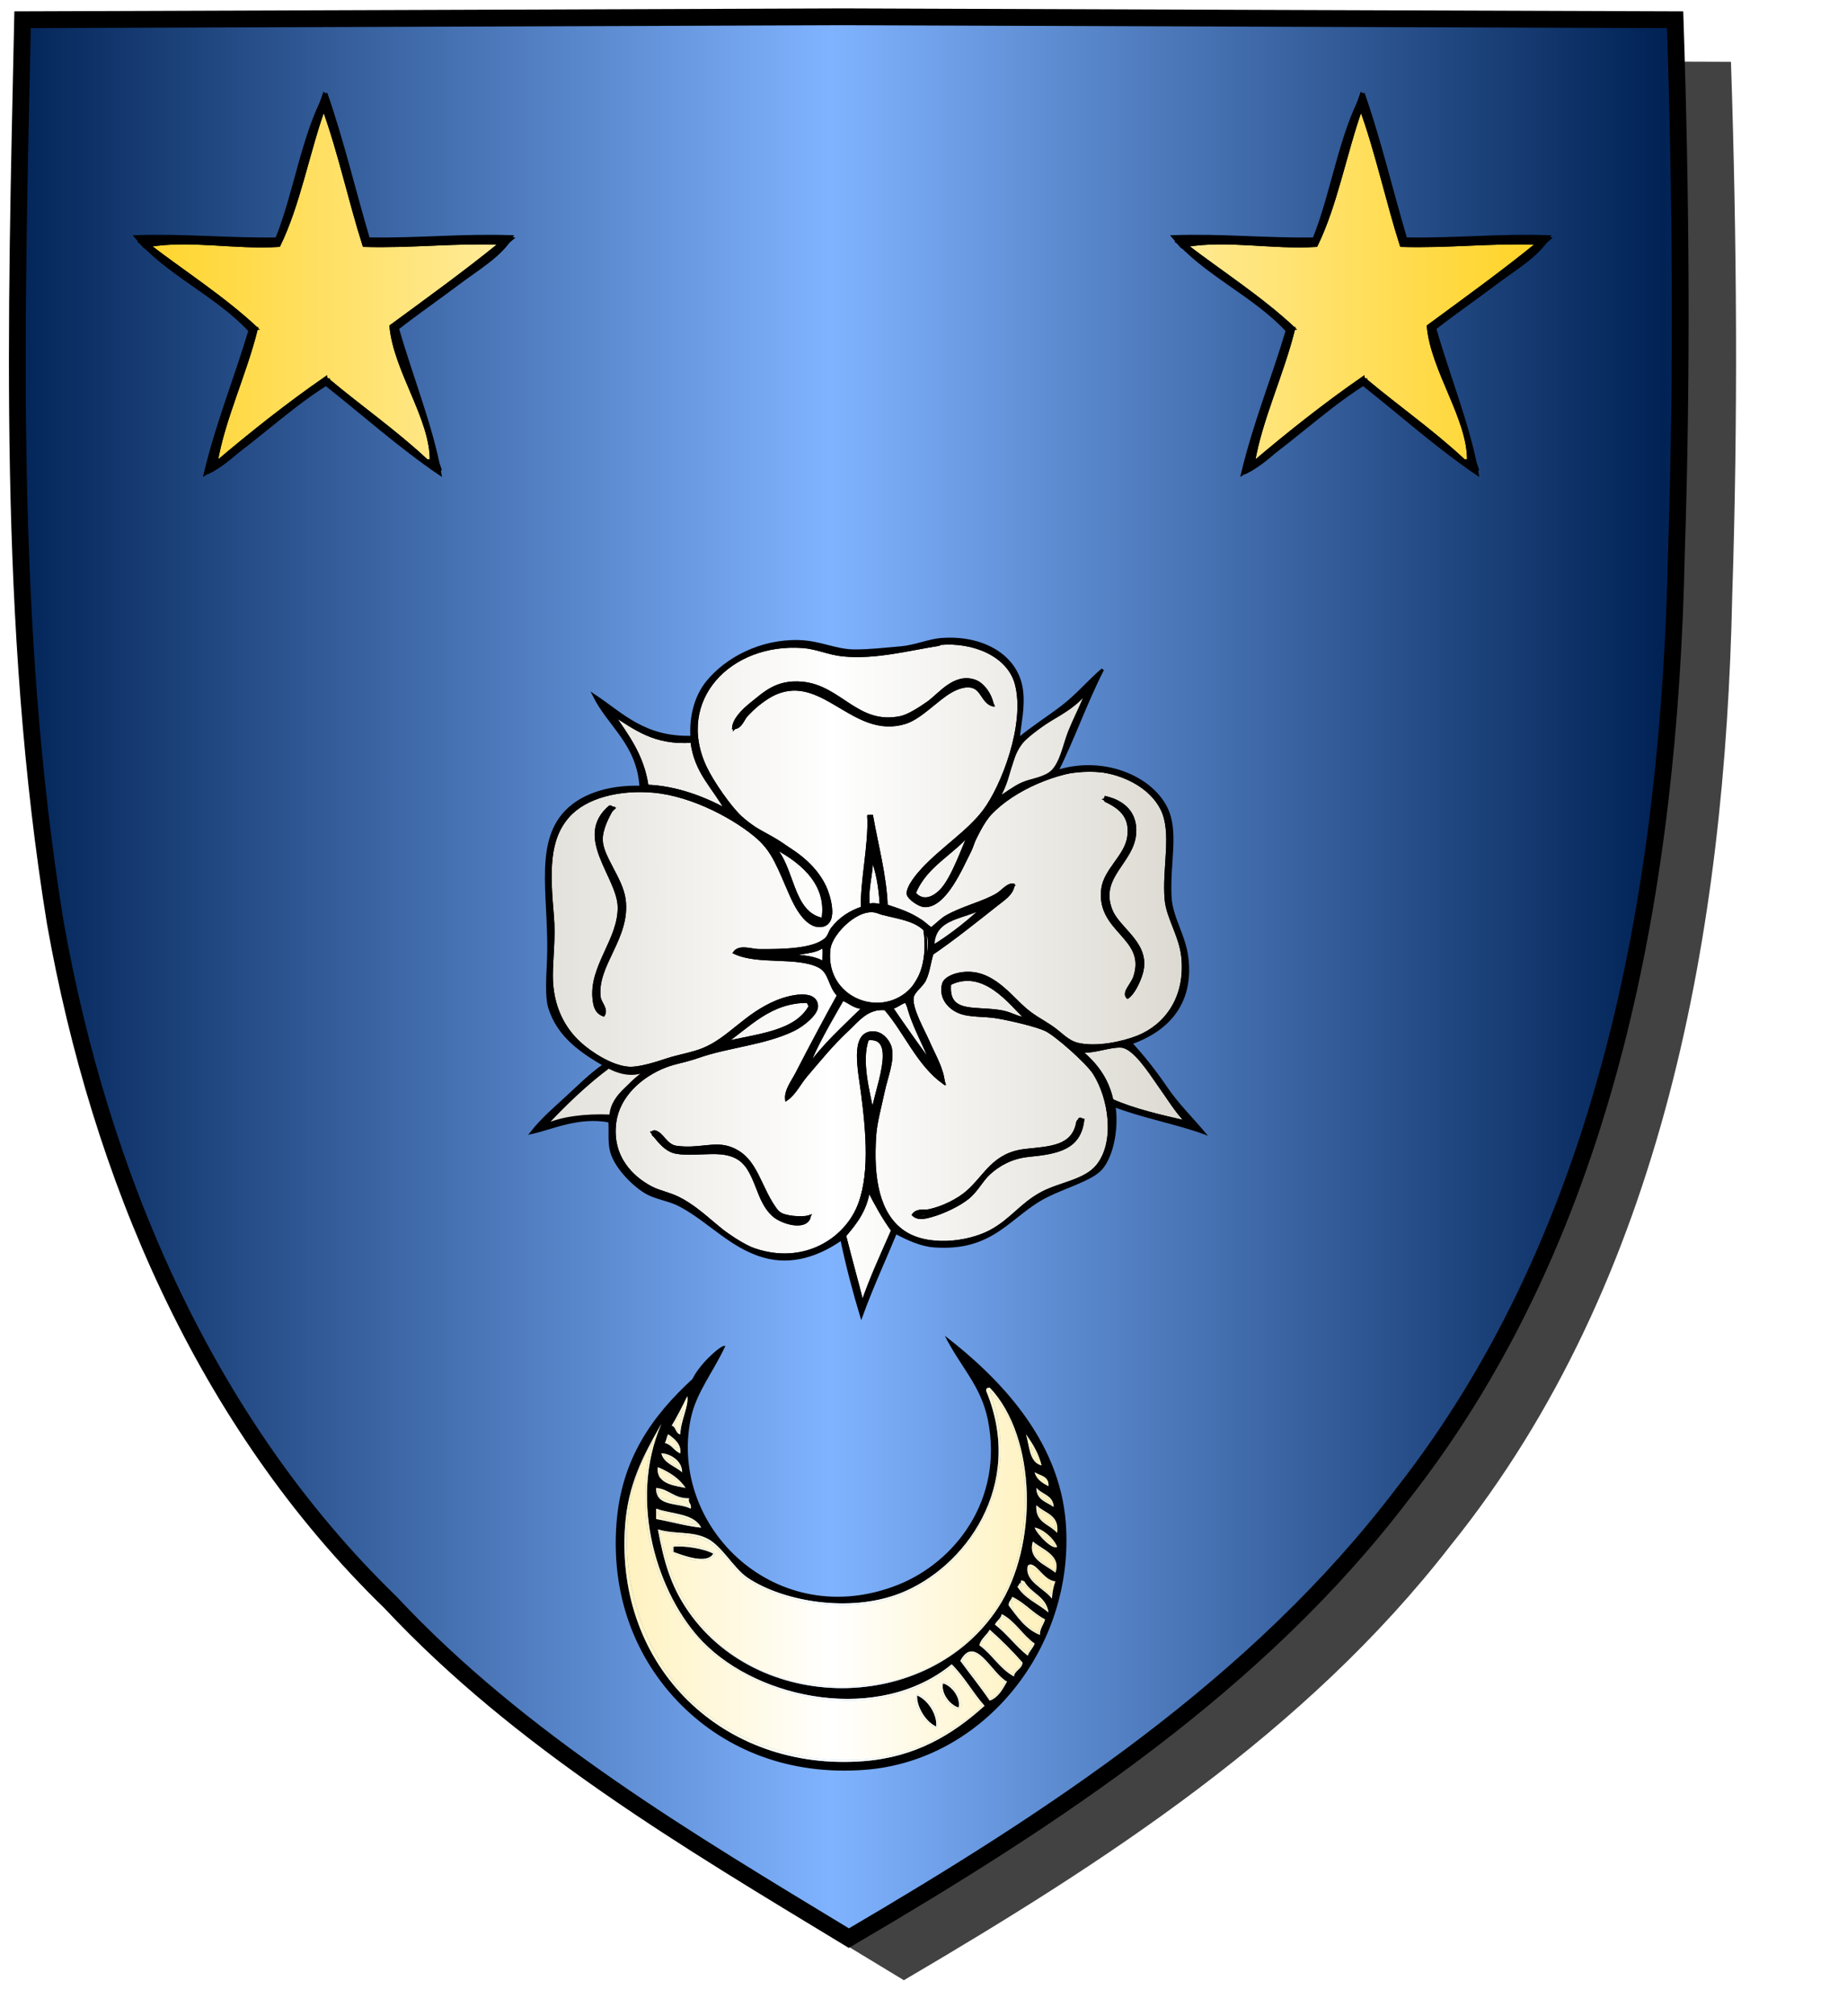
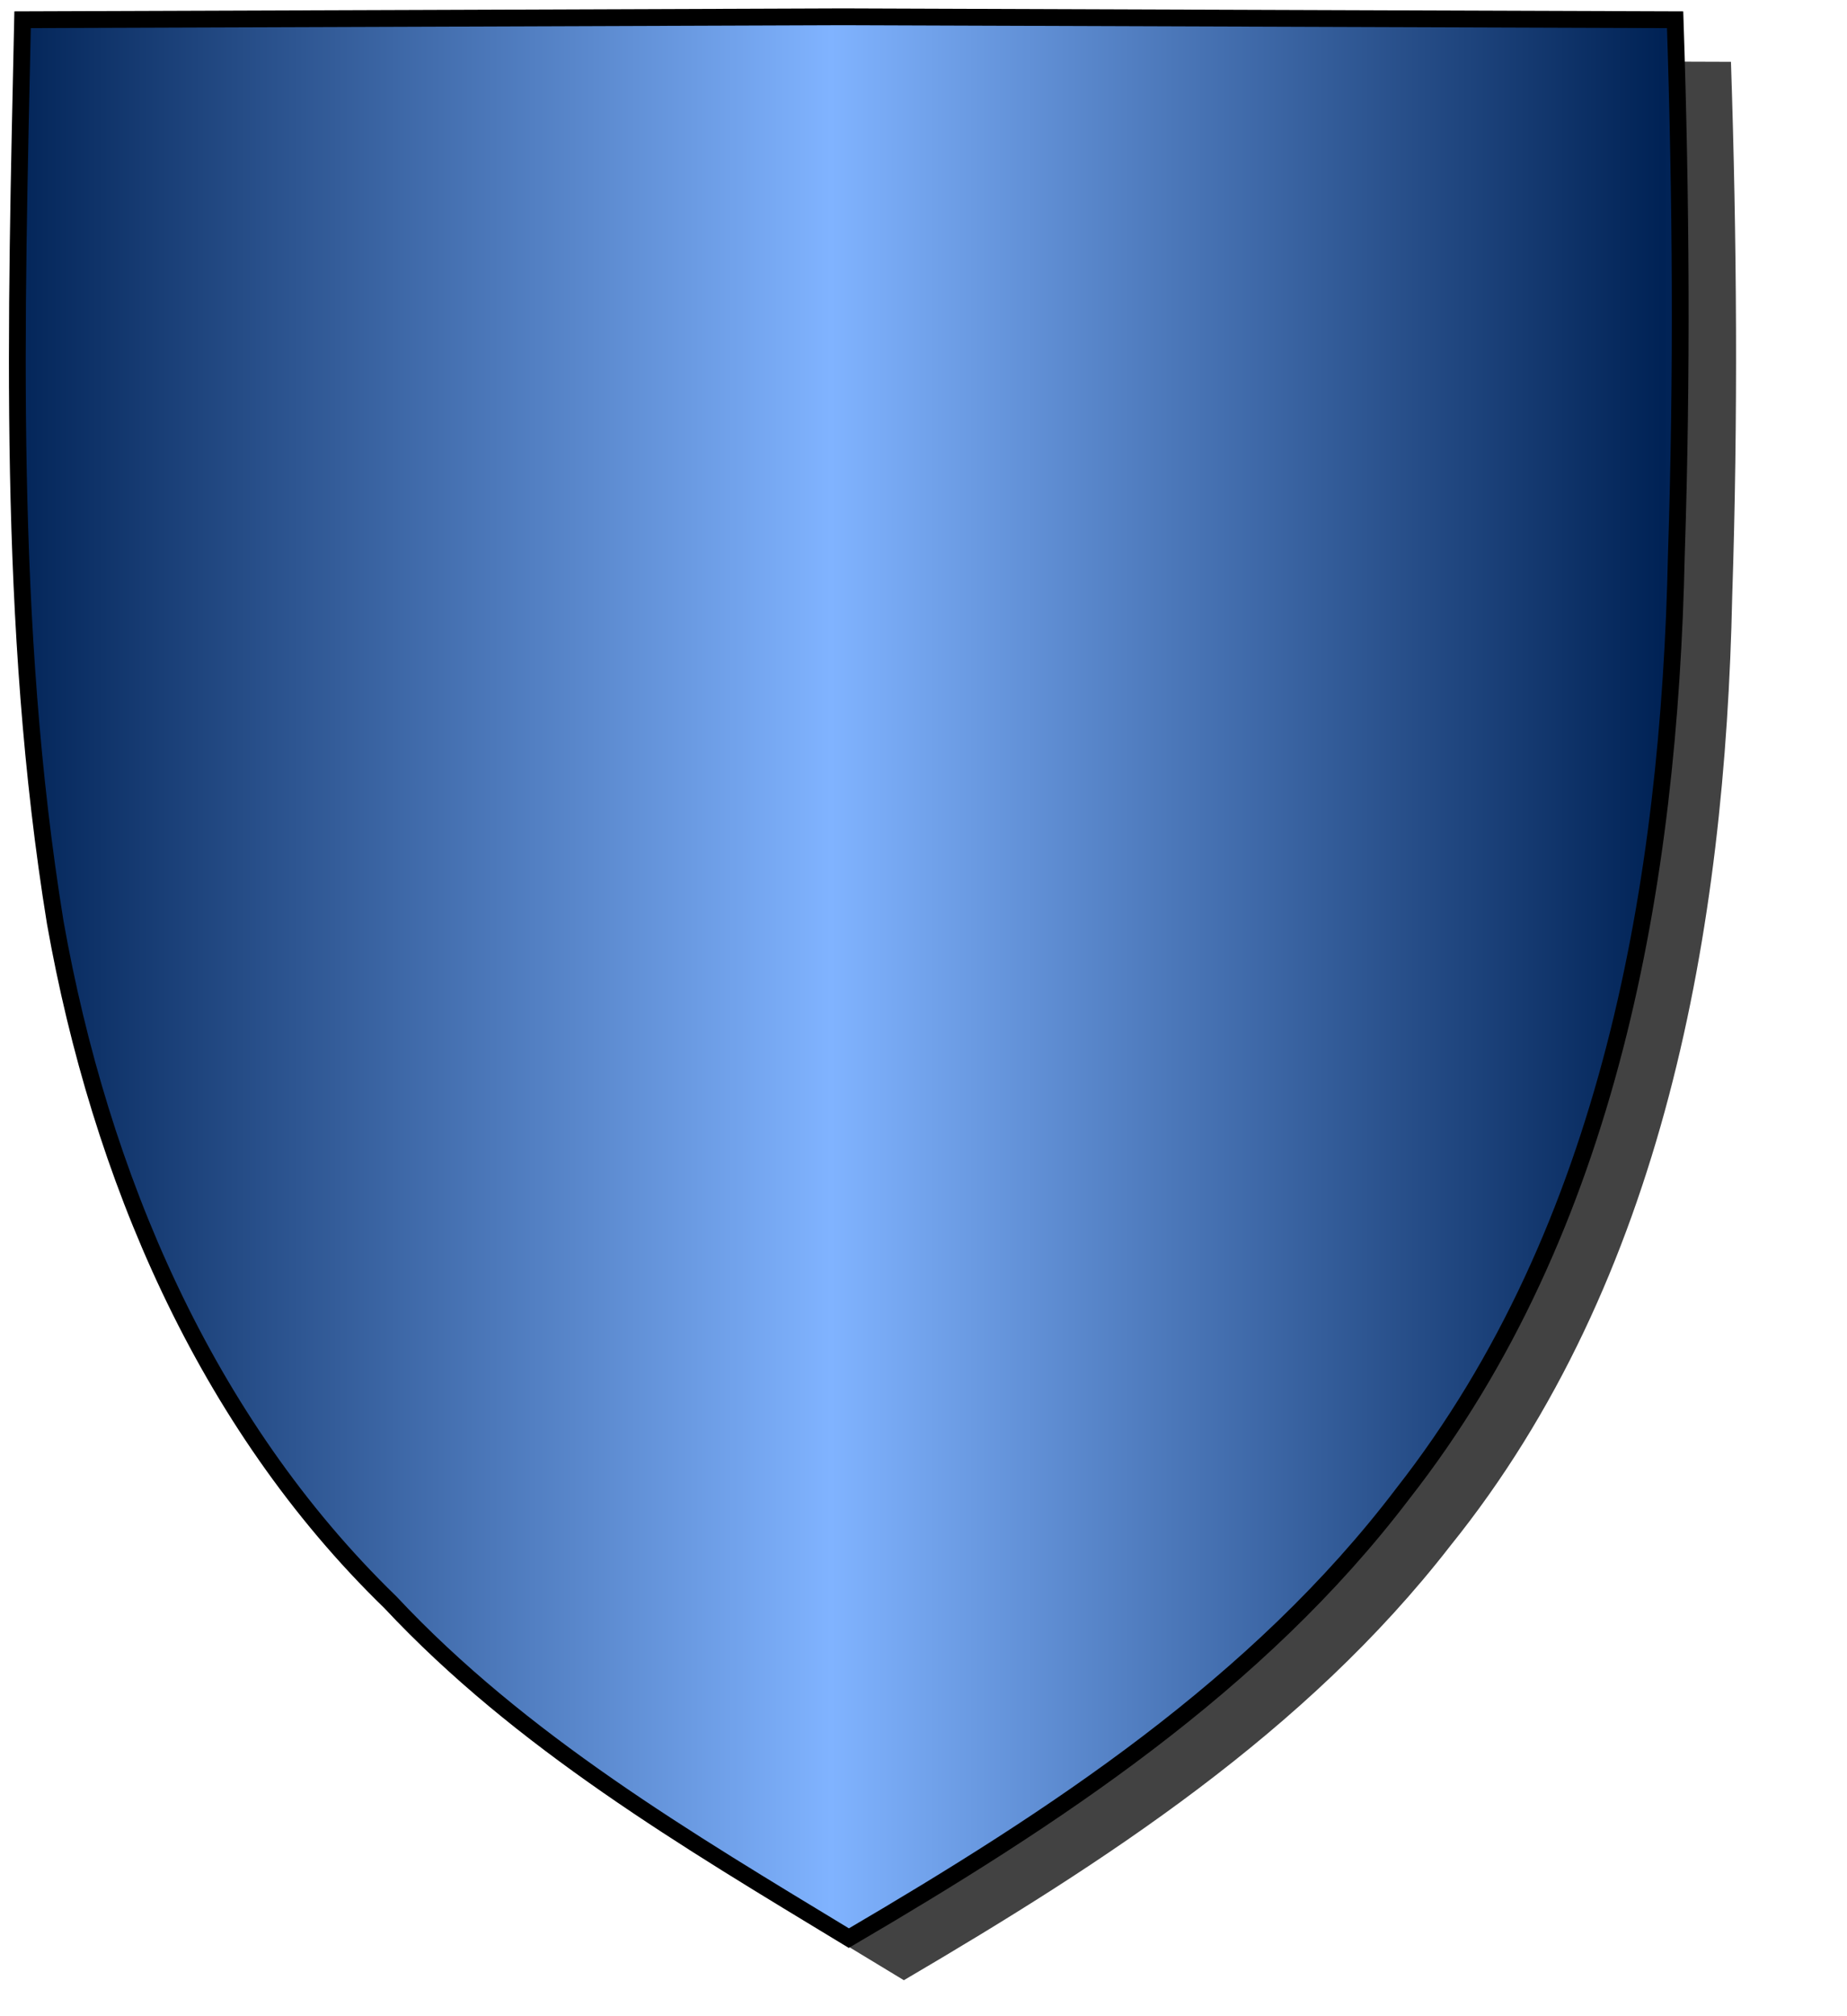
<svg xmlns="http://www.w3.org/2000/svg" xmlns:ns1="http://www.inkscape.org/namespaces/inkscape" xmlns:ns2="http://sodipodi.sourceforge.net/DTD/sodipodi-0.dtd" height="720" id="svg2" ns1:export-filename="ecu_francais_ancien.svg" ns1:export-xdpi="144" ns1:export-ydpi="144" ns1:output_extension="org.inkscape.output.svg.inkscape" ns1:version="1.0.2-2 (e86c870879, 2021-01-15)" ns2:docname="ecu_francais_ancien.svg" ns2:version="0.32" version="1.0" width="660">
  <ns2:namedview bordercolor="#666666" borderopacity="1.0" gridtolerance="10.0" guidetolerance="10.0" height="680px" id="base" ns1:current-layer="layer1" ns1:cx="396.46229" ns1:cy="478.04383" ns1:document-rotation="0" ns1:pageopacity="0.0" ns1:pageshadow="2" ns1:window-height="1009" ns1:window-maximized="1" ns1:window-width="1920" ns1:window-x="-8" ns1:window-y="-8" ns1:zoom="0.44547727" objecttolerance="10.0" pagecolor="#ffffff" showgrid="false" />
  <g id="layer5" style="display:inline">
    <path d="M 301.239,6.004 C 203.544,6.380 105.788,6.695 8.069,7.048 C 5.761,114.502 2.462,222.997 19.746,329.451 C 35.733,419.429 73.064,507.742 139.474,572.164 C 186.117,622.007 245.447,657.038 303.324,692.122 C 375.128,649.934 446.745,603.655 498.391,537.006 C 574.740,442.231 596.523,316.491 599.027,197.913 C 601.125,134.313 600.692,70.642 598.580,7.048 C 499.470,6.700 400.325,6.351 301.239,6.004 z" id="path856" style="display:inline;overflow:visible;visibility:visible;opacity:1;fill:#424242;fill-opacity:1;fill-rule:evenodd;stroke:none;stroke-width:1.5;stroke-linecap:round;stroke-linejoin:round;stroke-miterlimit:4;stroke-dasharray:none;stroke-dashoffset:0;stroke-opacity:1;marker:none;marker-start:none;marker-mid:none;marker-end:none;filter:url(#filter3467)" transform="matrix(1.001,0,0,1,19.356,15.028)" />
  </g>
  <g id="layer3" ns1:groupmode="layer" ns1:label="Fond écu" style="display:inline">
    <path d="M 301.239,6.004 C 203.544,6.380 105.788,6.695 8.069,7.048 C 5.761,114.502 2.462,222.997 19.746,329.451 C 35.733,419.429 73.064,507.742 139.474,572.164 C 186.117,622.007 245.447,657.038 303.324,692.122 C 375.128,649.934 446.745,603.655 498.391,537.006 C 574.740,442.231 596.523,316.491 599.027,197.913 C 601.125,134.313 600.692,70.642 598.580,7.048 C 499.470,6.700 400.325,6.351 301.239,6.004 z" id="path856" style="fill:url(#linearGradientazur);stroke:black;stroke-width:3.000" />
  </g>
  <g clip-path="url(#clip1)" id="layer4" ns1:groupmode="layer" ns1:label="Meubles" ns2:insensitive="true" style="fill:#ffffff">
    <g desc="rose" id="rose 2" label="végétaux">
      <g id="">
        <path d="M 336.034,229.814 C 347.720,228.779 360.422,233.873 363.160,244.306 C 366.911,258.599 358.261,280.881 351.641,289.640 C 345.996,297.109 336.830,302.823 329.717,310.449 C 328.285,311.984 324.065,316.809 324.515,319.367 C 324.739,320.636 328.353,323.407 330.460,323.454 C 337.830,323.620 343.648,309.558 346.439,304.132 C 347.756,301.570 348.277,298.595 349.783,295.957 C 355.508,285.924 369.893,278.182 382.854,275.519 C 394.570,273.112 409.913,278.337 415.182,288.896 C 419.384,297.316 415.669,309.918 416.669,321.225 C 417.244,327.730 421.832,334.117 422.614,341.662 C 424.158,356.562 416.317,366.388 406.636,370.274 C 401.096,372.498 391.616,374.460 385.084,372.875 C 381.236,371.942 378.977,368.922 375.422,366.558 C 371.693,364.078 369.561,363.191 366.133,360.241 C 361.651,356.384 355.740,348.439 347.553,347.607 C 342.545,347.098 337.805,349.040 337.149,351.323 C 335.851,355.840 338.749,359.703 342.723,361.356 C 346.554,362.950 351.606,362.371 356.471,363.214 C 361.755,364.130 370.259,366.178 373.565,367.673 C 377.213,369.324 388.580,379.402 391.029,383.280 C 396.738,392.321 398.979,407.959 392.144,416.351 C 387.744,421.754 378.903,422.609 372.450,426.012 C 364.883,430.002 361.443,435.756 353.870,439.761 C 345.835,444.011 331.213,445.808 322.657,439.761 C 313.923,433.589 311.485,421.104 312.624,405.204 C 312.946,400.710 314.533,395.005 315.597,389.968 C 316.779,384.375 319.151,379.083 318.198,374.362 C 317.729,372.039 315.127,368.527 311.509,368.788 C 304.250,369.311 307.096,382.111 308.165,390.340 C 309.997,404.438 311.442,421.021 306.307,431.958 C 300.706,443.887 285.637,452.532 268.034,445.707 C 258.697,442.087 251.849,432.532 242.394,427.870 C 239.009,426.202 235.609,425.645 232.733,424.155 C 226.083,420.710 218.050,413.281 219.727,400.745 C 220.983,391.353 228.965,384.117 237.935,380.679 C 241.193,379.430 245.449,378.747 249.454,377.334 C 260.194,373.547 273.370,372.721 283.640,367.673 C 286.855,366.093 292.046,362.024 291.815,359.127 C 291.373,353.574 282.000,355.872 277.695,357.640 C 266.339,362.304 260.730,370.859 251.312,374.733 C 247.525,376.291 242.622,377.033 238.306,378.449 C 235.098,379.502 228.488,381.716 224.558,381.422 C 218.439,380.965 210.987,376.078 207.093,372.504 C 201.490,367.361 197.060,359.584 197.060,348.351 C 197.060,342.502 198.092,334.714 197.432,327.170 C 196.042,311.308 195.672,299.792 203.006,291.498 C 209.271,284.412 221.339,281.521 233.476,282.579 C 247.809,283.829 263.491,292.576 271.006,299.301 C 276.495,304.213 278.315,309.824 282.525,319.367 C 284.191,323.141 288.137,331.412 293.673,330.514 C 299.316,329.600 296.104,319.544 294.788,316.766 C 293.166,313.343 291.057,310.606 288.099,307.847 C 281.175,301.389 271.855,298.404 264.689,291.869 C 260.952,288.462 254.594,279.422 252.055,274.033 C 240.714,249.952 260.793,228.941 286.984,230.929 C 291.817,231.295 296.227,233.402 301.105,233.901 C 312.758,235.095 324.891,231.782 335.291,230.186 C 335.651,230.131 335.977,229.819 336.034,229.814 M 348.297,243.191 C 341.029,240.696 335.759,248.057 331.575,250.994 C 328.616,253.072 324.593,255.621 321.914,256.197 C 306.345,259.541 300.375,245.148 286.613,243.934 C 277.468,243.128 273.272,247.503 268.405,251.366 C 265.370,253.775 262.291,257.002 262.088,259.913 C 264.885,259.943 265.489,256.497 267.290,254.710 C 269.631,252.388 273.640,249.114 276.952,247.650 C 294.194,240.030 305.060,263.687 323.400,258.055 C 328.937,256.354 334.661,249.802 339.750,246.907 C 341.966,245.646 344.459,244.735 346.810,245.049 C 350.959,245.604 350.985,250.486 354.614,251.738 C 354.028,248.105 351.265,244.211 348.297,243.191 M 407.751,347.979 C 411.203,337.145 399.741,332.088 396.975,324.941 C 392.332,312.946 404.896,307.934 405.521,297.443 C 405.939,290.427 401.616,286.367 395.117,284.809 C 394.972,285.339 394.671,285.436 395.117,285.924 C 401.150,288.711 404.248,292.306 403.292,298.929 C 402.304,305.766 394.841,310.622 394.002,317.509 C 392.160,332.636 410.058,334.614 405.521,348.722 C 404.555,351.726 401.274,354.323 402.920,356.154 C 405.062,354.625 406.864,350.759 407.751,347.979 M 217.869,288.153 C 205.308,298.942 220.993,313.020 221.213,323.826 C 221.453,335.628 210.648,345.324 212.295,357.269 C 212.563,359.208 212.987,361.461 215.640,362.471 C 216.977,360.336 214.408,358.171 214.153,356.154 C 212.693,344.622 224.875,334.976 223.071,321.225 C 222.094,313.775 215.096,306.213 214.896,300.044 C 214.774,296.240 217.014,291.771 218.984,288.525 C 218.509,288.504 218.469,288.048 217.869,288.153 M 308.165,324.197 C 303.809,325.673 300.230,327.951 297.389,331.629 C 296.494,332.787 296.328,334.284 295.159,335.345 C 290.719,339.377 279.410,339.450 271.378,339.432 C 268.459,339.426 264.315,337.637 262.460,340.176 C 271.032,344.206 284.473,341.062 292.558,345.006 C 296.826,347.088 296.312,352.249 299.618,355.411 C 294.743,364.204 289.344,374.342 284.755,383.280 C 283.197,386.315 280.698,389.369 281.039,392.570 C 284.026,390.519 285.632,386.901 288.099,384.023 C 293.201,378.071 297.033,373.234 302.963,367.673 C 306.816,364.059 309.972,359.714 316.340,360.241 C 323.629,368.683 328.012,380.031 337.149,386.624 C 336.693,381.522 333.887,377.108 331.575,371.761 C 330.121,368.397 325.344,360.130 326.001,356.154 C 326.364,353.958 329.411,352.083 330.460,349.837 C 331.826,346.916 331.984,344.123 333.061,340.547 C 340.853,335.222 348.924,328.755 356.100,323.083 C 358.428,321.242 361.774,319.168 362.045,316.022 C 360.163,315.718 358.259,318.257 356.471,319.367 C 351.636,322.369 343.636,324.115 337.892,327.542 C 336.250,328.521 333.177,331.636 332.690,331.629 C 332.467,331.626 329.881,329.380 329.346,329.028 C 324.940,326.131 321.718,325.125 316.712,323.454 C 316.334,312.792 313.348,301.899 311.509,291.498 C 311.138,291.498 310.766,291.498 310.395,291.498 C 310.904,301.878 307.747,315.164 308.165,324.197 M 385.084,400.745 C 383.522,409.718 375.271,409.822 366.504,410.777 C 354.981,412.033 352.262,419.889 345.695,425.641 C 342.391,428.535 336.807,431.333 331.947,432.329 C 330.190,432.690 327.818,431.881 326.373,433.816 C 328.102,435.484 331.021,434.649 332.690,434.187 C 337.245,432.928 342.686,430.268 345.695,427.870 C 349.135,425.129 350.774,421.394 353.499,418.952 C 356.896,415.908 361.407,413.252 367.619,412.635 C 378.142,411.591 385.756,410.041 386.942,400.001 C 386.467,399.981 386.427,399.525 385.827,399.630 C 385.738,400.160 385.215,400.257 385.084,400.745 M 278.066,433.073 C 271.076,424.479 270.809,413.642 260.973,410.034 C 255.229,407.927 249.744,410.797 241.651,409.663 C 237.877,409.133 236.710,404.693 233.847,404.089 C 233.475,404.088 233.405,404.390 233.104,404.460 C 235.654,407.915 238.178,410.913 241.651,411.521 C 249.807,412.947 259.333,409.281 265.432,414.865 C 270.651,419.642 270.572,428.579 276.208,433.816 C 279.442,436.820 288.027,439.103 289.214,434.559 C 286.193,435.095 280.800,434.910 278.066,433.073 z" id="" style="fill:url(#linearGradientargent);stroke:black;stroke-width:1.000" />
        <path d="M 354.614,251.366 C 351.177,249.795 350.753,245.312 346.810,244.677 C 344.516,244.308 341.968,245.273 339.750,246.535 C 332.000,250.945 327.316,259.477 314.110,258.055 C 303.560,256.918 297.869,247.250 287.728,245.792 C 275.431,244.025 268.607,253.855 262.460,259.913 C 262.926,255.261 267.061,253.357 271.006,250.251 C 273.327,248.424 275.112,246.254 277.323,245.421 C 294.947,238.779 303.988,260.418 321.914,256.568 C 324.684,255.973 328.641,253.426 331.575,251.366 C 335.763,248.426 339.218,242.891 345.695,243.191 C 349.838,243.383 352.673,246.735 354.614,251.366 z" id="" style="fill:#000000;stroke:black;stroke-width:1.000" />
        <path d="M 247.225,264.743 C 248.465,275.766 255.198,281.294 259.487,289.268 C 251.740,285.000 241.640,281.105 231.246,280.721 C 229.644,269.690 224.076,262.624 218.984,255.082 C 226.803,259.897 233.639,265.695 247.225,264.743 z" id="" style="fill:url(#linearGradientargent);stroke:black;stroke-width:1.000" />
        <path d="M 402.920,355.782 C 402.374,353.801 405.481,350.983 406.264,347.979 C 409.785,334.486 392.585,332.197 394.373,317.509 C 395.213,310.617 402.676,305.763 403.663,298.929 C 404.686,291.848 401.188,288.556 395.117,285.552 C 399.935,284.376 405.500,291.552 405.150,297.443 C 404.528,307.870 391.939,312.892 396.603,324.941 C 399.400,332.166 408.933,335.635 407.751,345.749 C 407.534,347.604 406.692,349.480 405.893,351.323 C 405.265,352.771 404.603,355.232 402.920,355.782 z" id="" style="fill:#000000;stroke:black;stroke-width:1.000" />
        <path d="M 215.640,362.099 C 213.251,361.054 212.907,359.014 212.667,357.269 C 210.998,345.161 221.827,335.703 221.585,323.826 C 221.368,313.195 205.991,299.536 217.869,288.525 C 218.469,288.420 218.509,288.876 218.984,288.896 C 207.418,299.460 221.146,309.380 222.700,321.225 C 224.494,334.898 212.388,344.640 213.782,356.154 C 214.012,358.053 215.983,359.852 215.640,362.099 z" id="" style="fill:#000000;stroke:black;stroke-width:1.000" />
        <path d="M 310.395,291.869 C 310.766,291.869 311.138,291.869 311.509,291.869 C 312.669,302.854 316.290,312.920 316.340,323.826 C 321.587,325.396 324.724,326.360 329.346,329.400 C 329.913,329.773 332.479,331.998 332.690,332.001 C 333.178,332.008 336.250,328.893 337.892,327.913 C 343.636,324.487 351.636,322.740 356.471,319.738 C 358.268,318.623 360.149,316.099 362.045,316.394 C 358.349,321.557 352.813,325.068 347.925,329.028 C 343.131,332.911 338.262,337.174 332.690,340.176 C 331.678,344.129 331.336,347.487 329.717,350.580 C 328.653,352.614 325.965,354.126 325.630,356.154 C 324.841,360.925 329.399,367.228 331.203,371.389 C 333.471,376.618 335.622,381.309 337.149,386.253 C 328.083,379.589 323.749,368.191 316.340,359.870 C 309.987,359.354 306.792,363.667 302.963,367.302 C 297.093,372.873 293.128,377.729 288.099,383.651 C 285.563,386.638 283.835,389.916 281.039,392.198 C 286.284,380.348 293.531,367.285 299.990,355.411 C 296.651,352.066 296.989,346.796 292.558,344.635 C 284.649,340.776 271.768,343.594 262.831,340.176 C 264.918,338.311 268.505,339.798 271.378,339.804 C 279.475,339.822 290.539,339.714 295.159,335.717 C 296.509,334.549 296.778,332.901 297.761,331.629 C 300.694,327.831 304.385,325.953 308.537,324.197 C 307.834,315.168 311.718,302.757 310.395,291.869 M 309.651,323.826 C 311.159,322.877 314.185,324.018 315.225,323.454 C 314.895,315.733 313.167,309.410 311.509,303.017 C 311.179,310.242 309.703,316.322 309.651,323.826 M 333.061,338.318 C 340.982,333.976 348.562,327.312 354.242,321.968 C 347.410,327.646 332.966,325.712 333.061,338.318 M 311.138,324.941 C 304.691,325.284 296.707,332.641 295.903,338.689 C 293.668,355.501 312.655,363.825 323.772,355.411 C 327.303,352.738 335.100,339.044 330.832,332.001 C 329.256,329.401 318.675,325.096 315.225,326.427 C 314.037,324.586 312.881,324.848 311.138,324.941 M 294.045,337.574 C 289.885,340.475 282.525,340.176 276.208,340.919 C 282.734,341.701 290.055,341.688 294.788,344.263 C 294.348,342.225 295.702,338.395 294.045,337.574 M 301.105,356.525 C 296.142,364.816 290.451,374.359 287.356,383.280 C 293.653,374.465 301.215,366.916 309.280,359.870 C 305.920,359.389 303.683,357.787 301.105,356.525 M 323.400,356.897 C 322.164,358.262 320.212,358.911 318.198,359.498 C 323.159,366.923 328.553,375.898 334.176,381.422 C 330.189,373.642 327.224,364.840 323.400,356.897 z" id="" style="fill:#000000;stroke:black;stroke-width:1.000" />
        <path d="M 346.810,297.071 C 344.581,301.347 340.637,313.746 336.034,318.252 C 333.372,320.858 329.702,322.414 326.744,318.995 C 330.723,308.977 340.595,304.853 346.810,297.071 z" id="" style="fill:url(#linearGradientargent);stroke:black;stroke-width:1.000" />
        <path d="M 276.208,302.274 C 284.554,306.593 296.327,314.567 294.045,328.285 C 282.569,326.241 283.652,309.324 276.208,302.274 z" id="" style="fill:url(#linearGradientargent);stroke:black;stroke-width:1.000" />
        <path d="M 311.509,305.990 C 313.438,310.997 314.549,316.822 314.854,323.454 C 313.895,323.157 311.254,322.620 310.395,323.454 C 309.450,317.801 311.628,312.055 311.509,305.990 z" id="" style="fill:url(#linearGradientargent);stroke:black;stroke-width:1.000" />
-         <path d="M 330.460,332.001 C 331.882,341.972 329.618,350.529 323.772,355.039 C 312.266,363.915 294.070,355.274 296.274,338.689 C 297.009,333.163 306.890,323.086 313.739,325.684 C 318.023,327.309 326.661,327.830 330.460,332.001 z" id="" style="fill:url(#linearGradientargent);stroke:black;stroke-width:1.000" />
        <path d="M 294.045,337.946 C 294.903,339.193 294.175,342.027 294.416,343.892 C 291.336,341.894 286.696,341.455 281.782,341.290 C 285.656,339.962 291.189,340.292 294.045,337.946 z" id="" style="fill:url(#linearGradientargent);stroke:black;stroke-width:1.000" />
        <path d="M 366.504,363.586 C 363.941,363.821 361.683,362.039 358.329,361.356 C 349.015,359.460 338.199,362.848 339.378,351.323 C 351.572,345.366 360.895,358.231 366.504,363.586 z" id="" style="fill:url(#linearGradientargent);stroke:black;stroke-width:1.000" />
        <path d="M 289.586,359.127 C 284.558,368.838 270.560,369.580 258.744,372.504 C 267.534,366.546 275.156,357.467 288.842,357.640 C 288.894,358.332 289.087,358.882 289.586,359.127 z" id="" style="fill:url(#linearGradientargent);stroke:black;stroke-width:1.000" />
        <path d="M 324.143,357.640 C 326.080,366.232 330.315,372.525 333.061,380.307 C 328.117,373.608 323.289,366.794 318.570,359.870 C 320.630,359.497 322.626,357.346 324.143,357.640 z" id="" style="fill:url(#linearGradientargent);stroke:black;stroke-width:1.000" />
        <path d="M 311.881,397.772 C 310.334,389.906 307.155,378.726 310.023,371.017 C 322.080,369.471 312.015,391.233 311.881,397.772 z" id="" style="fill:url(#linearGradientargent);stroke:black;stroke-width:1.000" />
        <path d="M 424.101,400.745 C 414.735,398.591 405.328,396.479 397.346,392.941 C 395.666,385.084 391.401,379.812 386.199,375.477 C 391.555,375.678 396.693,373.345 400.690,373.619 C 405.238,373.930 410.967,382.949 413.324,386.253 C 417.358,391.904 420.392,397.017 424.101,400.745 z" id="" style="fill:url(#linearGradientargent);stroke:black;stroke-width:1.000" />
        <path d="M 385.827,400.001 C 386.259,399.941 386.488,400.083 386.570,400.373 C 385.161,410.023 377.930,411.240 367.619,412.264 C 361.619,412.859 357.166,415.429 353.870,418.209 C 351.047,420.590 349.493,424.318 346.067,427.127 C 341.241,431.084 334.308,434.060 326.744,433.816 C 334.367,432.033 340.787,430.243 345.695,426.012 C 352.031,420.553 355.207,412.380 366.504,411.149 C 375.990,410.115 384.146,409.592 385.827,400.001 z" id="" style="fill:#000000;stroke:black;stroke-width:1.000" />
        <path d="M 288.842,434.559 C 285.614,438.764 279.124,436.026 276.580,433.816 C 268.777,427.037 270.923,412.335 256.886,410.777 C 252.551,410.296 247.619,412.193 241.651,411.149 C 237.909,410.494 236.397,407.406 233.476,405.204 C 233.415,404.771 233.558,404.542 233.847,404.460 C 236.650,405.147 237.921,409.494 241.651,410.034 C 249.955,411.236 255.080,408.244 260.973,410.406 C 267.110,412.657 269.493,418.510 272.493,424.898 C 275.125,430.504 279.481,437.628 288.842,434.559 z" id="" style="fill:#000000;stroke:black;stroke-width:1.000" />
        <path d="M 310.395,424.898 C 312.968,430.003 315.703,434.948 318.941,439.390 C 315.200,447.911 311.292,456.265 308.165,465.401 C 306.127,457.282 303.878,449.374 301.848,441.248 C 305.678,436.779 309.369,432.170 310.395,424.898 z" id="" style="fill:url(#linearGradientargent);stroke:black;stroke-width:1.000" />
        <path d="M 242.394,428.242 C 231.807,425.106 223.519,420.152 220.470,411.521 C 215.029,396.116 226.889,384.541 237.935,380.307 C 240.190,379.443 242.973,379.335 245.738,378.449 C 247.963,377.737 250.209,376.583 252.427,375.848 C 262.797,372.410 272.043,372.360 282.154,368.045 C 286.416,366.225 291.984,362.251 291.444,358.755 C 290.721,354.083 281.631,356.395 277.695,358.012 C 268.338,361.854 261.185,371.044 251.312,375.105 C 247.720,376.582 242.779,377.354 238.306,378.821 C 234.035,380.222 227.648,382.025 224.558,381.793 C 219.642,381.426 211.583,376.921 207.093,372.875 C 200.884,367.282 196.732,359.690 196.689,348.722 C 196.664,342.686 197.720,335.184 197.060,327.542 C 195.771,312.623 195.230,300.319 202.262,291.869 C 207.846,285.159 219.160,280.959 233.476,282.208 C 247.124,283.398 262.132,291.260 271.006,298.929 C 276.916,304.037 279.473,312.404 283.640,321.225 C 284.852,323.789 288.883,331.564 294.045,330.143 C 300.155,328.460 294.643,316.553 292.187,313.050 C 289.382,309.048 284.839,305.145 279.553,301.530 C 274.505,298.080 268.740,295.885 264.689,292.241 C 260.657,288.614 257.246,283.303 253.913,278.120 C 248.438,269.606 246.179,256.178 252.055,246.535 C 257.473,237.647 270.631,229.316 286.984,230.557 C 291.613,230.908 296.005,233.001 300.733,233.530 C 312.522,234.848 325.631,231.530 335.291,229.814 C 348.601,227.450 361.120,234.795 363.532,244.677 C 367.037,259.038 358.783,279.962 352.756,288.525 C 347.604,295.844 337.760,302.758 330.460,310.449 C 327.468,313.600 320.569,321.652 330.089,322.711 C 335.689,323.334 339.808,315.112 341.608,311.563 C 343.032,308.755 344.822,306.553 346.067,304.132 C 348.802,298.812 350.661,293.922 354.614,289.640 C 356.386,287.720 358.830,285.237 360.559,284.066 C 378.177,272.136 406.086,270.583 415.554,288.896 C 419.755,297.022 415.986,309.307 417.040,321.225 C 417.864,330.533 425.672,339.357 422.614,353.181 C 420.995,360.501 413.275,367.665 407.379,370.274 C 402.376,372.489 391.830,374.883 385.084,373.247 C 381.809,372.452 379.524,369.407 375.794,366.930 C 372.364,364.652 369.456,363.092 366.504,360.613 C 362.161,356.964 355.357,348.872 347.925,347.979 C 344.912,347.617 339.104,348.328 337.892,350.580 C 336.145,353.829 338.621,357.810 339.378,358.755 C 342.531,362.690 349.773,361.681 356.471,362.842 C 360.459,363.534 369.385,365.411 373.565,367.302 C 378.754,369.649 388.262,378.139 391.772,384.023 C 397.511,393.642 399.650,408.060 392.144,416.723 C 387.664,421.892 378.821,423.025 372.450,426.384 C 365.924,429.825 360.802,436.467 353.870,440.133 C 345.848,444.376 331.177,446.080 322.657,440.133 C 319.232,437.742 314.319,431.790 312.624,424.526 C 311.435,419.430 311.923,409.806 312.253,405.204 C 312.684,399.175 314.768,391.473 316.340,385.138 C 318.177,377.735 318.535,367.733 311.138,369.159 C 304.286,370.480 307.777,384.883 308.537,390.712 C 311.747,415.339 311.029,438.220 292.558,446.078 C 270.686,455.384 257.927,437.563 242.394,428.242 M 335.291,230.186 C 324.891,231.782 312.758,235.095 301.105,233.901 C 296.227,233.402 291.817,231.295 286.984,230.929 C 260.793,228.941 240.714,249.952 252.055,274.033 C 254.594,279.422 260.952,288.462 264.689,291.869 C 271.855,298.404 281.175,301.389 288.099,307.847 C 291.057,310.606 293.166,313.343 294.788,316.766 C 296.104,319.544 299.316,329.600 293.673,330.514 C 288.137,331.412 284.191,323.141 282.525,319.367 C 278.315,309.824 276.495,304.213 271.006,299.301 C 263.491,292.576 247.809,283.829 233.476,282.579 C 221.339,281.521 209.271,284.412 203.006,291.498 C 195.672,299.792 196.042,311.308 197.432,327.170 C 198.092,334.714 197.060,342.502 197.060,348.351 C 197.060,359.584 201.490,367.361 207.093,372.504 C 210.987,376.078 218.439,380.965 224.558,381.422 C 228.488,381.716 235.098,379.502 238.306,378.449 C 242.622,377.033 247.525,376.291 251.312,374.733 C 260.730,370.859 266.339,362.304 277.695,357.640 C 282.000,355.872 291.373,353.574 291.815,359.127 C 292.046,362.024 286.855,366.093 283.640,367.673 C 273.370,372.721 260.194,373.547 249.454,377.334 C 245.449,378.747 241.193,379.430 237.935,380.679 C 228.965,384.117 220.983,391.353 219.727,400.745 C 218.050,413.281 226.083,420.710 232.733,424.155 C 235.609,425.645 239.009,426.202 242.394,427.870 C 251.849,432.532 258.697,442.087 268.034,445.707 C 285.637,452.532 300.706,443.887 306.307,431.958 C 311.442,421.021 309.997,404.438 308.165,390.340 C 307.096,382.111 304.250,369.311 311.509,368.788 C 315.127,368.527 317.729,372.039 318.198,374.362 C 319.151,379.083 316.779,384.375 315.597,389.968 C 314.533,395.005 312.946,400.710 312.624,405.204 C 311.485,421.104 313.923,433.589 322.657,439.761 C 331.213,445.808 345.835,444.011 353.870,439.761 C 361.443,435.756 364.883,430.002 372.450,426.012 C 378.903,422.609 387.744,421.754 392.144,416.351 C 398.979,407.959 396.738,392.321 391.029,383.280 C 388.580,379.402 377.213,369.324 373.565,367.673 C 370.259,366.178 361.755,364.130 356.471,363.214 C 351.606,362.371 346.554,362.950 342.723,361.356 C 338.749,359.703 335.851,355.840 337.149,351.323 C 337.805,349.040 342.545,347.098 347.553,347.607 C 355.740,348.439 361.651,356.384 366.133,360.241 C 369.561,363.191 371.693,364.078 375.422,366.558 C 378.977,368.922 381.236,371.942 385.084,372.875 C 391.616,374.460 401.096,372.498 406.636,370.274 C 416.317,366.388 424.158,356.562 422.614,341.662 C 421.832,334.117 417.244,327.730 416.669,321.225 C 415.669,309.918 419.384,297.316 415.182,288.896 C 409.913,278.337 394.570,273.112 382.854,275.519 C 369.893,278.182 355.508,285.924 349.783,295.957 C 348.277,298.595 347.756,301.570 346.439,304.132 C 343.648,309.558 337.830,323.620 330.460,323.454 C 328.353,323.407 324.739,320.636 324.515,319.367 C 324.065,316.809 328.285,311.984 329.717,310.449 C 336.830,302.823 345.996,297.109 351.641,289.640 C 358.261,280.881 366.911,258.599 363.160,244.306 C 360.422,233.873 347.720,228.779 336.034,229.814 C 335.977,229.819 335.651,230.131 335.291,230.186 z" id="" style="fill:url(#linearGradientargent);stroke:black;stroke-width:1.000" />
        <path d="M 354.614,251.738 C 350.985,250.486 350.959,245.604 346.810,245.049 C 344.459,244.735 341.966,245.646 339.750,246.907 C 334.661,249.802 328.937,256.354 323.400,258.055 C 305.060,263.687 294.194,240.030 276.952,247.650 C 273.640,249.114 269.631,252.388 267.290,254.710 C 265.489,256.497 264.885,259.943 262.088,259.913 C 262.291,257.002 265.370,253.775 268.405,251.366 C 273.272,247.503 277.468,243.128 286.613,243.934 C 300.375,245.148 306.345,259.541 321.914,256.197 C 324.593,255.621 328.616,253.072 331.575,250.994 C 335.759,248.057 341.029,240.696 348.297,243.191 C 351.265,244.211 354.028,248.105 354.614,251.738 M 345.695,243.191 C 339.218,242.891 335.763,248.426 331.575,251.366 C 328.641,253.426 324.684,255.973 321.914,256.568 C 303.988,260.418 294.947,238.779 277.323,245.421 C 275.112,246.254 273.327,248.424 271.006,250.251 C 267.061,253.357 262.926,255.261 262.460,259.913 C 268.607,253.855 275.431,244.025 287.728,245.792 C 297.869,247.250 303.560,256.918 314.110,258.055 C 327.316,259.477 332.000,250.945 339.750,246.535 C 341.968,245.273 344.516,244.308 346.810,244.677 C 350.753,245.312 351.177,249.795 354.614,251.366 C 352.673,246.735 349.838,243.383 345.695,243.191 z" id="" style="fill:url(#linearGradientargent);stroke:black;stroke-width:1.000" />
        <path d="M 389.543,245.049 C 388.626,248.312 385.083,254.952 382.483,261.399 C 380.415,266.524 379.014,274.039 375.051,276.634 C 371.831,278.742 367.509,279.134 364.275,280.721 C 361.077,282.291 358.190,284.050 355.728,287.038 C 357.476,281.354 361.466,274.693 362.788,267.344 C 370.337,258.543 382.227,254.083 389.543,245.049 M 363.160,268.088 C 360.480,273.378 360.225,279.779 356.471,285.181 C 359.696,283.425 361.892,281.448 365.018,279.978 C 368.051,278.552 372.074,278.245 375.051,276.262 C 379.063,273.591 380.281,265.935 382.111,261.399 C 384.397,255.732 387.015,251.095 388.428,246.535 C 382.405,255.866 368.318,257.906 363.160,268.088 z" id="" style="fill:url(#linearGradientargent);stroke:black;stroke-width:1.000" />
        <path d="M 388.428,246.535 C 387.015,251.095 384.397,255.732 382.111,261.399 C 380.281,265.935 379.063,273.591 375.051,276.262 C 372.074,278.245 368.051,278.552 365.018,279.978 C 361.892,281.448 359.696,283.425 356.471,285.181 C 360.225,279.779 360.480,273.378 363.160,268.088 C 368.318,257.906 382.405,255.866 388.428,246.535 z" id="" style="fill:url(#linearGradientargent);stroke:black;stroke-width:1.000" />
        <path d="M 217.869,253.967 C 226.128,259.085 233.184,265.406 247.596,264.372 C 249.085,276.136 255.792,282.682 261.345,290.383 C 253.590,286.350 241.635,281.383 230.503,280.721 C 229.580,268.515 222.800,262.166 217.869,253.967 M 218.984,255.082 C 224.076,262.624 229.644,269.690 231.246,280.721 C 241.640,281.105 251.740,285.000 259.487,289.268 C 255.198,281.294 248.465,275.766 247.225,264.743 C 233.639,265.695 226.803,259.897 218.984,255.082 z" id="" style="fill:url(#linearGradientargent);stroke:black;stroke-width:1.000" />
        <path d="M 402.920,356.154 C 401.274,354.323 404.555,351.726 405.521,348.722 C 410.058,334.614 392.160,332.636 394.002,317.509 C 394.841,310.622 402.304,305.766 403.292,298.929 C 404.248,292.306 401.150,288.711 395.117,285.924 C 394.671,285.436 394.972,285.339 395.117,284.809 C 401.616,286.367 405.939,290.427 405.521,297.443 C 404.896,307.934 392.332,312.946 396.975,324.941 C 399.741,332.088 411.203,337.145 407.751,347.979 C 406.864,350.759 405.062,354.625 402.920,356.154 M 405.893,351.323 C 406.692,349.480 407.534,347.604 407.751,345.749 C 408.933,335.635 399.400,332.166 396.603,324.941 C 391.939,312.892 404.528,307.870 405.150,297.443 C 405.500,291.552 399.935,284.376 395.117,285.552 C 401.188,288.556 404.686,291.848 403.663,298.929 C 402.676,305.763 395.213,310.617 394.373,317.509 C 392.585,332.197 409.785,334.486 406.264,347.979 C 405.481,350.983 402.374,353.801 402.920,355.782 C 404.603,355.232 405.265,352.771 405.893,351.323 z" id="" style="fill:url(#linearGradientargent);stroke:black;stroke-width:1.000" />
        <path d="M 218.984,288.525 C 217.014,291.771 214.774,296.240 214.896,300.044 C 215.096,306.213 222.094,313.775 223.071,321.225 C 224.875,334.976 212.693,344.622 214.153,356.154 C 214.409,358.171 216.977,360.336 215.640,362.471 C 212.987,361.461 212.563,359.208 212.295,357.269 C 210.648,345.324 221.453,335.628 221.213,323.826 C 220.993,313.020 205.308,298.942 217.869,288.153 C 218.469,288.048 218.509,288.504 218.984,288.525 M 213.782,356.154 C 212.388,344.640 224.494,334.898 222.700,321.225 C 221.146,309.380 207.418,299.460 218.984,288.896 C 218.509,288.876 218.469,288.420 217.869,288.525 C 205.991,299.536 221.368,313.195 221.585,323.826 C 221.827,335.703 210.998,345.161 212.667,357.269 C 212.907,359.014 213.251,361.054 215.640,362.099 C 215.983,359.852 214.012,358.053 213.782,356.154 z" id="" style="fill:url(#linearGradientargent);stroke:black;stroke-width:1.000" />
        <path d="M 310.395,291.498 C 310.766,291.498 311.138,291.498 311.509,291.498 C 313.348,301.899 316.334,312.792 316.712,323.454 C 321.718,325.125 324.940,326.131 329.346,329.028 C 329.881,329.380 332.467,331.626 332.690,331.629 C 333.178,331.636 336.250,328.521 337.892,327.542 C 343.636,324.115 351.636,322.369 356.471,319.367 C 358.259,318.257 360.163,315.718 362.045,316.022 C 361.774,319.168 358.428,321.242 356.100,323.083 C 348.924,328.755 340.853,335.222 333.061,340.547 C 331.984,344.123 331.826,346.916 330.460,349.837 C 329.411,352.083 326.364,353.958 326.001,356.154 C 325.344,360.130 330.121,368.397 331.575,371.761 C 333.887,377.108 336.693,381.522 337.149,386.624 C 328.012,380.031 323.629,368.683 316.340,360.241 C 309.972,359.714 306.816,364.059 302.963,367.673 C 297.033,373.234 293.201,378.071 288.099,384.023 C 285.632,386.901 284.026,390.519 281.039,392.570 C 280.698,389.369 283.197,386.315 284.755,383.280 C 289.344,374.342 294.743,364.204 299.618,355.411 C 296.312,352.249 296.826,347.088 292.558,345.006 C 284.473,341.062 271.032,344.206 262.460,340.176 C 264.315,337.637 268.459,339.426 271.378,339.432 C 279.410,339.450 290.719,339.377 295.159,335.345 C 296.328,334.284 296.494,332.787 297.389,331.629 C 300.230,327.951 303.809,325.673 308.165,324.197 C 307.747,315.164 310.904,301.878 310.395,291.498 M 308.537,324.197 C 304.385,325.953 300.694,327.831 297.761,331.629 C 296.778,332.901 296.509,334.549 295.159,335.717 C 290.539,339.714 279.475,339.822 271.378,339.804 C 268.505,339.798 264.918,338.311 262.831,340.176 C 271.768,343.594 284.649,340.776 292.558,344.635 C 296.989,346.796 296.651,352.066 299.990,355.411 C 293.531,367.285 286.284,380.348 281.039,392.198 C 283.835,389.916 285.563,386.638 288.099,383.651 C 293.128,377.729 297.093,372.873 302.963,367.302 C 306.792,363.667 309.987,359.354 316.340,359.870 C 323.749,368.191 328.083,379.589 337.149,386.253 C 335.622,381.309 333.471,376.618 331.203,371.389 C 329.399,367.228 324.841,360.925 325.630,356.154 C 325.965,354.126 328.653,352.614 329.717,350.580 C 331.336,347.487 331.678,344.129 332.690,340.176 C 338.262,337.174 343.131,332.911 347.925,329.028 C 352.813,325.068 358.349,321.557 362.045,316.394 C 360.149,316.099 358.268,318.623 356.471,319.738 C 351.636,322.740 343.636,324.487 337.892,327.913 C 336.250,328.893 333.177,332.008 332.690,332.001 C 332.479,331.998 329.913,329.773 329.346,329.400 C 324.724,326.360 321.587,325.396 316.340,323.826 C 316.290,312.920 312.669,302.854 311.509,291.869 C 311.138,291.869 310.766,291.869 310.395,291.869 C 311.718,302.757 307.834,315.168 308.537,324.197 z" id="" style="fill:url(#linearGradientargent);stroke:black;stroke-width:1.000" />
        <path d="M 347.925,295.585 C 345.429,300.312 341.282,313.263 336.406,318.252 C 333.535,321.188 329.864,322.731 326.373,319.367 C 330.474,308.357 341.281,304.052 347.925,295.585 M 326.744,318.995 C 329.702,322.414 333.372,320.858 336.034,318.252 C 340.637,313.746 344.581,301.347 346.810,297.071 C 340.595,304.853 330.723,308.977 326.744,318.995 z" id="" style="fill:url(#linearGradientargent);stroke:black;stroke-width:1.000" />
        <path d="M 273.979,300.416 C 283.068,305.470 296.640,313.148 294.416,328.285 C 290.935,329.490 288.023,326.189 286.613,324.197 C 281.809,317.410 280.819,305.190 273.979,300.416 M 294.045,328.285 C 296.327,314.567 284.554,306.593 276.208,302.274 C 283.652,309.324 282.569,326.241 294.045,328.285 z" id="" style="fill:url(#linearGradientargent);stroke:black;stroke-width:1.000" />
        <path d="M 311.509,303.017 C 313.167,309.410 314.895,315.733 315.225,323.454 C 314.185,324.018 311.159,322.877 309.651,323.826 C 309.703,316.322 311.179,310.242 311.509,303.017 M 310.395,323.454 C 311.254,322.620 313.895,323.157 314.854,323.454 C 314.549,316.822 313.438,310.997 311.509,305.990 C 311.628,312.055 309.450,317.801 310.395,323.454 z" id="" style="fill:url(#linearGradientargent);stroke:black;stroke-width:1.000" />
        <path d="M 354.242,321.968 C 348.562,327.312 340.982,333.976 333.061,338.318 C 332.966,325.712 347.410,327.646 354.242,321.968 M 333.433,337.946 C 340.145,333.881 347.189,328.169 352.012,323.454 C 345.640,328.106 333.345,326.834 333.433,337.946 z" id="" style="fill:url(#linearGradientargent);stroke:black;stroke-width:1.000" />
        <path d="M 352.012,323.454 C 347.189,328.169 340.145,333.881 333.433,337.946 C 333.345,326.834 345.640,328.106 352.012,323.454 z" id="" style="fill:url(#linearGradientargent);stroke:black;stroke-width:1.000" />
        <path d="M 315.225,326.427 C 318.675,325.096 329.256,329.401 330.832,332.001 C 335.100,339.044 327.303,352.738 323.772,355.411 C 312.655,363.825 293.668,355.501 295.903,338.689 C 296.707,332.641 304.691,325.284 311.138,324.941 C 312.881,324.848 314.037,324.586 315.225,326.427 M 313.739,325.684 C 306.890,323.086 297.009,333.163 296.274,338.689 C 294.070,355.274 312.266,363.915 323.772,355.039 C 329.618,350.529 331.882,341.972 330.460,332.001 C 326.661,327.830 318.023,327.309 313.739,325.684 z" id="" style="fill:url(#linearGradientargent);stroke:black;stroke-width:1.000" />
        <path d="M 294.788,344.263 C 290.055,341.688 282.734,341.701 276.208,340.919 C 282.525,340.176 289.885,340.475 294.045,337.574 C 295.702,338.395 294.348,342.225 294.788,344.263 M 281.782,341.290 C 286.696,341.455 291.336,341.894 294.416,343.892 C 294.175,342.027 294.903,339.193 294.045,337.946 C 291.189,340.292 285.656,339.962 281.782,341.290 z" id="" style="fill:url(#linearGradientargent);stroke:black;stroke-width:1.000" />
        <path d="M 368.734,363.957 C 366.165,365.043 362.925,362.663 358.329,361.728 C 348.746,359.777 337.928,363.107 339.007,351.323 C 352.314,344.174 360.245,359.134 368.734,363.957 M 339.378,351.323 C 338.199,362.848 349.015,359.460 358.329,361.356 C 361.683,362.039 363.941,363.821 366.504,363.586 C 360.895,358.231 351.572,345.366 339.378,351.323 z" id="" style="fill:url(#linearGradientargent);stroke:black;stroke-width:1.000" />
        <path d="M 309.280,359.870 C 301.215,366.916 293.653,374.465 287.356,383.280 C 290.451,374.359 296.142,364.816 301.105,356.525 C 303.683,357.787 305.920,359.389 309.280,359.870 M 301.105,356.897 C 296.723,364.654 291.409,373.460 288.471,381.422 C 294.162,373.241 301.559,366.764 308.537,359.870 C 305.146,359.793 303.622,357.848 301.105,356.897 z" id="" style="fill:url(#linearGradientargent);stroke:black;stroke-width:1.000" />
        <path d="M 289.214,357.640 C 291.576,363.362 280.817,367.238 275.837,368.788 C 268.984,370.920 262.303,372.491 256.886,373.247 C 266.641,367.493 274.852,356.319 289.214,357.640 M 288.842,357.640 C 275.156,357.467 267.534,366.546 258.744,372.504 C 270.560,369.580 284.558,368.838 289.586,359.127 C 289.087,358.882 288.894,358.332 288.842,357.640 z" id="" style="fill:url(#linearGradientargent);stroke:black;stroke-width:1.000" />
        <path d="M 308.537,359.870 C 301.559,366.764 294.162,373.241 288.471,381.422 C 291.409,373.460 296.723,364.654 301.105,356.897 C 303.622,357.848 305.146,359.793 308.537,359.870 z" id="" style="fill:url(#linearGradientargent);stroke:black;stroke-width:1.000" />
        <path d="M 334.176,381.422 C 328.553,375.898 323.159,366.923 318.198,359.498 C 320.212,358.911 322.164,358.262 323.400,356.897 C 327.224,364.840 330.189,373.642 334.176,381.422 M 318.570,359.870 C 323.289,366.794 328.117,373.608 333.061,380.307 C 330.315,372.525 326.080,366.232 324.143,357.640 C 322.626,357.346 320.630,359.497 318.570,359.870 z" id="" style="fill:url(#linearGradientargent);stroke:black;stroke-width:1.000" />
        <path d="M 311.509,400.001 C 310.699,390.774 306.147,378.809 310.023,370.646 C 313.452,369.314 315.074,372.027 316.340,373.990 C 316.319,384.250 313.176,391.387 311.509,400.001 M 310.023,371.017 C 307.155,378.726 310.334,389.906 311.881,397.772 C 312.015,391.233 322.080,369.471 310.023,371.017 z" id="" style="fill:url(#linearGradientargent);stroke:black;stroke-width:1.000" />
        <path d="M 425.215,401.116 C 416.276,399.650 405.494,396.808 397.346,393.313 C 395.203,385.175 390.715,379.383 385.084,374.733 C 390.225,375.763 396.383,372.952 400.690,373.247 C 405.987,373.610 410.807,382.525 413.696,386.624 C 417.790,392.432 421.175,397.418 425.215,401.116 M 413.324,386.253 C 410.967,382.949 405.238,373.930 400.690,373.619 C 396.693,373.345 391.555,375.678 386.199,375.477 C 391.401,379.812 395.666,385.084 397.346,392.941 C 405.328,396.479 414.735,398.591 424.101,400.745 C 420.392,397.017 417.358,391.904 413.324,386.253 z" id="" style="fill:url(#linearGradientargent);stroke:black;stroke-width:1.000" />
        <path d="M 231.246,382.165 C 225.514,386.341 220.462,391.200 218.241,398.887 C 208.179,398.362 200.224,399.945 193.344,402.602 C 201.015,395.038 208.672,387.460 217.126,380.679 C 220.751,382.650 226.169,383.670 231.246,382.165 M 230.132,382.537 C 230.097,382.592 229.812,382.492 229.760,382.537 C 225.624,384.369 220.377,382.732 217.497,381.050 C 209.291,387.089 201.095,395.118 194.831,401.859 C 201.042,399.153 208.958,398.150 218.241,398.515 C 218.694,390.413 227.656,386.509 230.132,382.537 z" id="" style="fill:url(#linearGradientargent);stroke:black;stroke-width:1.000" />
        <path d="M 218.241,398.515 C 208.958,398.150 201.042,399.153 194.831,401.859 C 201.095,395.118 209.291,387.089 217.497,381.050 C 220.377,382.732 225.624,384.369 229.760,382.537 C 229.812,382.492 230.097,382.592 230.132,382.537 C 227.656,386.509 218.694,390.413 218.241,398.515 z" id="" style="fill:url(#linearGradientargent);stroke:black;stroke-width:1.000" />
        <path d="M 385.827,399.630 C 386.427,399.525 386.467,399.981 386.942,400.001 C 385.756,410.041 378.142,411.591 367.619,412.635 C 361.407,413.252 356.896,415.908 353.499,418.952 C 350.774,421.394 349.135,425.129 345.695,427.870 C 342.686,430.268 337.245,432.928 332.690,434.187 C 331.021,434.649 328.102,435.484 326.373,433.816 C 327.818,431.881 330.190,432.690 331.947,432.329 C 336.807,431.333 342.391,428.535 345.695,425.641 C 352.262,419.889 354.981,412.033 366.504,410.777 C 375.271,409.822 383.522,409.718 385.084,400.745 C 385.215,400.257 385.738,400.160 385.827,399.630 M 366.504,411.149 C 355.207,412.380 352.031,420.553 345.695,426.012 C 340.787,430.243 334.367,432.033 326.744,433.816 C 334.308,434.060 341.241,431.084 346.067,427.127 C 349.493,424.318 351.047,420.590 353.870,418.209 C 357.166,415.429 361.619,412.859 367.619,412.264 C 377.930,411.240 385.161,410.023 386.570,400.373 C 386.488,400.083 386.259,399.941 385.827,400.001 C 384.146,409.592 375.990,410.115 366.504,411.149 z" id="" style="fill:url(#linearGradientargent);stroke:black;stroke-width:1.000" />
        <path d="M 289.214,434.559 C 288.027,439.103 279.442,436.820 276.208,433.816 C 270.572,428.579 270.651,419.642 265.432,414.865 C 259.333,409.281 249.807,412.947 241.651,411.521 C 238.178,410.913 235.654,407.915 233.104,404.460 C 233.405,404.390 233.475,404.088 233.847,404.089 C 236.710,404.693 237.877,409.133 241.651,409.663 C 249.744,410.797 255.229,407.927 260.973,410.034 C 270.809,413.642 271.076,424.479 278.066,433.073 C 280.800,434.910 286.193,435.095 289.214,434.559 M 272.493,424.898 C 269.493,418.510 267.110,412.657 260.973,410.406 C 255.080,408.244 249.955,411.236 241.651,410.034 C 237.921,409.494 236.650,405.147 233.847,404.460 C 233.558,404.542 233.415,404.771 233.476,405.204 C 236.397,407.406 237.909,410.494 241.651,411.149 C 247.619,412.193 252.551,410.296 256.886,410.777 C 270.923,412.335 268.777,427.037 276.580,433.816 C 279.124,436.026 285.614,438.764 288.842,434.559 C 279.481,437.628 275.125,430.504 272.493,424.898 z" id="" style="fill:url(#linearGradientargent);stroke:black;stroke-width:1.000" />
        <path d="M 310.766,423.040 C 312.298,429.806 316.066,434.337 319.313,439.390 C 315.451,448.286 311.303,456.896 308.165,466.516 C 305.810,458.218 303.704,449.673 301.476,441.248 C 305.969,436.575 309.193,430.632 310.766,423.040 M 301.848,441.248 C 303.878,449.374 306.127,457.282 308.165,465.401 C 311.292,456.265 315.200,447.911 318.941,439.390 C 315.703,434.948 312.968,430.003 310.395,424.898 C 309.369,432.170 305.678,436.779 301.848,441.248 z" id="" style="fill:url(#linearGradientargent);stroke:black;stroke-width:1.000" />
        <path d="M 363.903,264.000 C 368.464,260.123 374.191,256.523 379.510,252.481 C 384.881,248.399 389.085,243.302 394.002,239.104 C 388.035,250.725 383.507,263.786 377.652,275.519 C 393.832,270.287 411.082,277.243 416.669,288.525 C 420.902,297.073 417.459,307.973 418.155,320.481 C 418.554,327.649 423.096,333.939 424.101,341.662 C 426.342,358.892 416.484,368.145 404.035,372.504 C 408.300,377.116 412.686,382.616 416.669,388.482 C 420.668,394.372 425.668,399.273 430.046,404.460 C 420.992,401.123 407.882,398.635 398.089,394.799 C 399.264,402.240 397.710,412.118 393.630,417.094 C 390.344,421.102 380.792,423.670 373.936,427.127 C 360.703,433.800 355.219,446.514 333.805,444.964 C 328.871,444.606 323.913,442.171 320.056,440.133 C 315.967,450.041 311.519,459.588 307.793,469.860 C 305.122,461.012 302.725,451.890 300.733,442.362 C 294.250,447.001 284.833,451.264 274.722,449.051 C 262.107,446.290 253.985,436.277 243.137,430.471 C 239.226,428.378 234.784,427.951 231.246,426.012 C 226.980,423.675 220.358,417.322 218.612,411.521 C 217.573,408.067 218.146,404.369 217.869,400.373 C 206.799,398.228 197.320,402.854 190.000,404.460 C 193.676,399.767 198.275,395.818 202.634,391.826 C 206.970,387.856 211.105,383.656 216.011,380.307 C 208.640,375.958 199.460,370.328 196.317,359.498 C 195.252,355.829 195.677,349.065 195.945,343.148 C 196.884,322.472 191.332,303.081 201.148,291.126 C 206.741,284.314 216.822,280.747 229.017,281.093 C 228.055,265.581 217.811,259.352 212.295,248.393 C 222.288,254.998 230.136,263.747 247.225,263.257 C 246.718,255.433 248.875,248.380 252.798,243.563 C 259.565,235.254 271.843,228.688 285.498,229.071 C 293.087,229.284 298.436,232.344 305.192,232.415 C 310.367,232.470 316.207,231.789 321.914,231.300 C 327.012,230.864 331.943,228.665 336.406,228.328 C 351.315,227.200 363.322,234.366 365.018,246.164 C 365.956,252.691 364.204,259.065 363.903,264.000 M 292.558,446.078 C 311.029,438.220 311.747,415.339 308.537,390.712 C 307.777,384.883 304.286,370.480 311.138,369.159 C 318.535,367.733 318.177,377.735 316.340,385.138 C 314.768,391.473 312.684,399.175 312.253,405.204 C 311.923,409.806 311.435,419.430 312.624,424.526 C 314.319,431.790 319.232,437.742 322.657,440.133 C 331.177,446.080 345.848,444.376 353.870,440.133 C 360.802,436.467 365.924,429.825 372.450,426.384 C 378.821,423.025 387.664,421.892 392.144,416.723 C 399.650,408.060 397.511,393.642 391.772,384.023 C 388.262,378.139 378.754,369.649 373.565,367.302 C 369.385,365.411 360.459,363.534 356.471,362.842 C 349.773,361.681 342.531,362.690 339.378,358.755 C 338.621,357.810 336.145,353.829 337.892,350.580 C 339.104,348.328 344.912,347.617 347.925,347.979 C 355.357,348.872 362.161,356.964 366.504,360.613 C 369.456,363.092 372.364,364.652 375.794,366.930 C 379.524,369.407 381.809,372.452 385.084,373.247 C 391.830,374.883 402.376,372.489 407.379,370.274 C 413.275,367.665 420.995,360.501 422.614,353.181 C 425.672,339.357 417.864,330.533 417.040,321.225 C 415.986,309.307 419.755,297.022 415.554,288.896 C 406.086,270.583 378.177,272.136 360.559,284.066 C 358.830,285.237 356.386,287.720 354.614,289.640 C 350.661,293.922 348.802,298.812 346.067,304.132 C 344.822,306.553 343.032,308.755 341.608,311.563 C 339.808,315.112 335.689,323.334 330.089,322.711 C 320.569,321.652 327.468,313.600 330.460,310.449 C 337.760,302.758 347.604,295.844 352.756,288.525 C 358.783,279.962 367.037,259.038 363.532,244.677 C 361.120,234.795 348.601,227.450 335.291,229.814 C 325.631,231.530 312.522,234.848 300.733,233.530 C 296.005,233.001 291.613,230.908 286.984,230.557 C 270.631,229.316 257.473,237.647 252.055,246.535 C 246.179,256.178 248.438,269.606 253.913,278.120 C 257.246,283.303 260.657,288.614 264.689,292.241 C 268.740,295.885 274.505,298.080 279.553,301.530 C 284.839,305.145 289.382,309.048 292.187,313.050 C 294.643,316.553 300.155,328.460 294.045,330.143 C 288.883,331.564 284.852,323.789 283.640,321.225 C 279.473,312.404 276.916,304.037 271.006,298.929 C 262.132,291.260 247.124,283.398 233.476,282.208 C 219.160,280.959 207.846,285.159 202.262,291.869 C 195.230,300.319 195.771,312.623 197.060,327.542 C 197.720,335.184 196.664,342.686 196.689,348.722 C 196.732,359.690 200.884,367.282 207.093,372.875 C 211.583,376.921 219.642,381.426 224.558,381.793 C 227.648,382.025 234.035,380.222 238.306,378.821 C 242.779,377.354 247.720,376.582 251.312,375.105 C 261.185,371.044 268.338,361.854 277.695,358.012 C 281.631,356.395 290.721,354.083 291.444,358.755 C 291.984,362.251 286.416,366.225 282.154,368.045 C 272.043,372.360 262.797,372.410 252.427,375.848 C 250.209,376.583 247.963,377.737 245.738,378.449 C 242.973,379.335 240.190,379.443 237.935,380.307 C 226.889,384.541 215.029,396.116 220.470,411.521 C 223.519,420.152 231.807,425.106 242.394,428.242 C 257.927,437.563 270.686,455.384 292.558,446.078 M 362.788,267.344 C 361.466,274.693 357.476,281.354 355.728,287.038 C 358.190,284.050 361.077,282.291 364.275,280.721 C 367.509,279.134 371.831,278.742 375.051,276.634 C 379.014,274.039 380.415,266.524 382.483,261.399 C 385.083,254.952 388.626,248.312 389.543,245.049 C 382.227,254.083 370.337,258.543 362.788,267.344 M 230.503,280.721 C 241.635,281.383 253.590,286.350 261.345,290.383 C 255.792,282.682 249.085,276.136 247.596,264.372 C 233.184,265.406 226.128,259.085 217.869,253.967 C 222.800,262.166 229.580,268.515 230.503,280.721 M 326.373,319.367 C 329.864,322.731 333.535,321.188 336.406,318.252 C 341.282,313.263 345.429,300.312 347.925,295.585 C 341.281,304.052 330.474,308.357 326.373,319.367 M 286.613,324.197 C 288.023,326.189 290.935,329.490 294.416,328.285 C 296.640,313.148 283.068,305.470 273.979,300.416 C 280.819,305.190 281.809,317.410 286.613,324.197 M 339.007,351.323 C 337.928,363.107 348.746,359.777 358.329,361.728 C 362.925,362.663 366.165,365.043 368.734,363.957 C 360.245,359.134 352.314,344.174 339.007,351.323 M 256.886,373.247 C 262.303,372.491 268.984,370.920 275.837,368.788 C 280.817,367.238 291.576,363.362 289.214,357.640 C 274.852,356.319 266.641,367.493 256.886,373.247 M 316.340,373.990 C 315.074,372.027 313.452,369.314 310.023,370.646 C 306.147,378.809 310.699,390.774 311.509,400.001 C 313.176,391.387 316.319,384.250 316.340,373.990 M 413.696,386.624 C 410.807,382.525 405.987,373.610 400.690,373.247 C 396.383,372.952 390.225,375.763 385.084,374.733 C 390.715,379.383 395.203,385.175 397.346,393.313 C 405.494,396.808 416.276,399.650 425.215,401.116 C 421.175,397.418 417.790,392.432 413.696,386.624 M 217.126,380.679 C 208.672,387.460 201.015,395.038 193.344,402.602 C 200.224,399.945 208.179,398.362 218.241,398.887 C 220.462,391.199 225.514,386.341 231.246,382.165 C 226.169,383.670 220.751,382.650 217.126,380.679 M 301.476,441.248 C 303.704,449.673 305.810,458.218 308.165,466.516 C 311.303,456.896 315.451,448.286 319.313,439.390 C 316.066,434.337 312.298,429.806 310.766,423.040 C 309.193,430.632 305.969,436.575 301.476,441.248 z" id="" style="fill:#000000;stroke:black;stroke-width:1.000" />
      </g>
    </g>
    <g desc="étoile" id="étoile" label="astres">
      <g id="">
        <path d="M 53.267,87.686 C 68.011,85.212 83.756,88.661 99.667,87.686 C 106.767,73.187 109.995,54.815 115.667,38.886 C 121.291,54.329 124.968,71.718 130.067,87.686 C 147.094,88.180 161.743,86.296 178.867,86.886 C 166.221,97.174 152.883,106.769 139.667,116.486 C 141.099,132.395 154.235,149.445 154.067,164.486 C 154.067,164.493 152.591,164.481 152.467,164.486 C 141.447,154.172 128.880,145.406 117.267,135.686 C 116.586,135.833 116.512,135.374 116.467,134.886 C 102.752,144.372 89.813,154.633 77.267,165.286 C 79.706,150.124 87.684,133.572 91.667,117.286 C 79.954,106.333 66.117,97.503 53.267,87.686 z" id="" style="fill:url(#linearGradientor);stroke:black;stroke-width:1.000" />
        <path d="M 116.467,33.286 C 122.293,49.860 126.535,68.017 131.667,85.286 C 149.316,85.602 164.912,83.865 182.867,84.486 C 179.147,91.110 170.761,95.931 163.667,101.286 C 156.440,106.741 148.698,112.066 142.067,117.286 C 146.916,134.317 154.476,152.858 157.267,169.286 C 142.809,159.477 130.037,147.982 116.467,137.286 C 101.140,147.027 88.841,159.794 73.267,169.286 C 77.583,151.202 84.114,135.333 89.267,118.086 C 77.362,105.192 59.807,97.945 48.467,84.486 C 66.151,83.868 81.522,85.565 98.867,85.286 C 105.528,68.748 108.211,48.231 116.467,33.286 M 152.467,164.486 C 151.080,164.899 156.355,169.571 157.267,167.686 C 151.491,151.329 146.826,133.861 141.267,117.286 C 154.798,106.284 169.719,96.672 182.867,85.286 C 164.912,84.665 149.316,86.402 131.667,86.086 C 125.313,69.773 122.268,50.151 115.667,34.086 C 109.601,50.954 105.783,70.069 98.867,86.086 C 82.054,86.897 65.087,83.602 49.267,86.086 C 50.733,86.045 51.975,90.186 53.267,87.686 C 66.117,97.503 79.954,106.333 91.667,117.286 C 90.864,117.289 90.715,116.638 90.067,116.486 C 86.249,134.537 77.174,151.592 74.867,168.486 C 87.317,162.290 105.368,138.269 118.067,136.486 C 117.594,136.553 117.107,136.281 117.267,135.686 C 128.880,145.406 141.447,154.172 152.467,164.486 z" id="" style="fill:#000000;stroke:black;stroke-width:1.000" />
        <path d="M 53.267,87.686 C 51.975,90.186 50.733,86.045 49.267,86.086 C 65.087,83.602 82.054,86.897 98.867,86.086 C 105.783,70.069 109.601,50.954 115.667,34.086 C 122.268,50.151 125.313,69.773 131.667,86.086 C 149.316,86.402 164.912,84.665 182.867,85.286 C 169.719,96.672 154.798,106.284 141.267,117.286 C 146.826,133.861 151.491,151.329 157.267,167.686 C 156.355,169.571 151.080,164.899 152.467,164.486 C 152.591,164.481 154.067,164.493 154.067,164.486 C 154.235,149.445 141.099,132.395 139.667,116.486 C 152.883,106.769 166.221,97.174 178.867,86.886 C 161.743,86.296 147.094,88.180 130.067,87.686 C 124.968,71.718 121.291,54.329 115.667,38.886 C 109.995,54.815 106.767,73.187 99.667,87.686 C 83.756,88.661 68.011,85.212 53.267,87.686 z" id="" style="fill:#000000;stroke:black;stroke-width:1.000" />
        <path d="M 91.667,117.286 C 87.684,133.572 79.706,150.124 77.267,165.286 C 89.813,154.633 102.752,144.372 116.467,134.886 C 116.512,135.374 116.586,135.833 117.267,135.686 C 117.107,136.281 117.594,136.553 118.067,136.486 C 105.368,138.269 87.317,162.290 74.867,168.486 C 77.174,151.592 86.249,134.536 90.067,116.486 C 90.715,116.638 90.864,117.289 91.667,117.286 z" id="" style="fill:#000000;stroke:black;stroke-width:1.000" />
      </g>
    </g>
    <g desc="étoile" id="étoile" label="astres">
      <g id="">
        <path d="M 423.933,87.686 C 438.677,85.212 454.423,88.661 470.333,87.686 C 477.434,73.187 480.662,54.815 486.333,38.886 C 491.957,54.329 495.635,71.718 500.733,87.686 C 517.761,88.180 532.410,86.296 549.533,86.886 C 536.888,97.174 523.550,106.769 510.333,116.486 C 511.765,132.395 524.901,149.445 524.733,164.486 C 524.733,164.493 523.258,164.481 523.133,164.486 C 512.114,154.172 499.547,145.406 487.933,135.686 C 487.253,135.833 487.179,135.374 487.133,134.886 C 473.419,144.372 460.480,154.633 447.933,165.286 C 450.373,150.124 458.351,133.572 462.333,117.286 C 450.621,106.333 436.784,97.503 423.933,87.686 z" id="" style="fill:url(#linearGradientor);stroke:black;stroke-width:1.000" />
        <path d="M 487.133,33.286 C 492.960,49.860 497.202,68.017 502.333,85.286 C 519.983,85.602 535.579,83.865 553.533,84.486 C 549.813,91.110 541.428,95.931 534.333,101.286 C 527.107,106.741 519.365,112.066 512.733,117.286 C 517.583,134.317 525.143,152.858 527.933,169.286 C 513.476,159.477 500.704,147.982 487.133,137.286 C 471.807,147.027 459.508,159.794 443.933,169.286 C 448.249,151.202 454.781,135.333 459.933,118.086 C 448.029,105.192 430.474,97.945 419.133,84.486 C 436.818,83.868 452.189,85.565 469.533,85.286 C 476.195,68.748 478.878,48.231 487.133,33.286 M 523.133,164.486 C 521.747,164.899 527.022,169.571 527.933,167.686 C 522.157,151.329 517.493,133.861 511.933,117.286 C 525.465,106.284 540.385,96.672 553.533,85.286 C 535.579,84.665 519.983,86.402 502.333,86.086 C 495.980,69.773 492.935,50.151 486.333,34.086 C 480.268,50.954 476.449,70.069 469.533,86.086 C 452.721,86.897 435.753,83.602 419.933,86.086 C 421.400,86.045 422.642,90.186 423.933,87.686 C 436.784,97.503 450.621,106.333 462.333,117.286 C 461.531,117.289 461.381,116.638 460.733,116.486 C 456.916,134.537 447.841,151.592 445.533,168.486 C 457.984,162.290 476.035,138.269 488.733,136.486 C 488.261,136.553 487.774,136.281 487.933,135.686 C 499.547,145.406 512.114,154.172 523.133,164.486 z" id="" style="fill:#000000;stroke:black;stroke-width:1.000" />
        <path d="M 423.933,87.686 C 422.642,90.186 421.400,86.045 419.933,86.086 C 435.753,83.602 452.721,86.897 469.533,86.086 C 476.449,70.069 480.268,50.954 486.333,34.086 C 492.935,50.151 495.980,69.773 502.333,86.086 C 519.983,86.402 535.579,84.665 553.533,85.286 C 540.385,96.672 525.465,106.284 511.933,117.286 C 517.493,133.861 522.157,151.329 527.933,167.686 C 527.022,169.571 521.747,164.899 523.133,164.486 C 523.258,164.481 524.733,164.493 524.733,164.486 C 524.901,149.445 511.765,132.395 510.333,116.486 C 523.550,106.769 536.888,97.174 549.533,86.886 C 532.410,86.296 517.761,88.180 500.733,87.686 C 495.635,71.718 491.957,54.329 486.333,38.886 C 480.662,54.815 477.434,73.187 470.333,87.686 C 454.423,88.661 438.677,85.212 423.933,87.686 z" id="" style="fill:#000000;stroke:black;stroke-width:1.000" />
        <path d="M 462.333,117.286 C 458.351,133.572 450.373,150.124 447.933,165.286 C 460.480,154.633 473.419,144.372 487.133,134.886 C 487.179,135.374 487.253,135.833 487.933,135.686 C 487.774,136.281 488.261,136.553 488.733,136.486 C 476.035,138.269 457.984,162.290 445.533,168.486 C 447.841,151.592 456.916,134.536 460.733,116.486 C 461.381,116.638 461.531,117.289 462.333,117.286 z" id="" style="fill:#000000;stroke:black;stroke-width:1.000" />
      </g>
    </g>
    <g desc="croissant" id="croissant" label="astres">
      <g id="">
        <path d="M 337.606,477.000 C 356.798,491.789 378.541,513.920 380.835,543.697 C 384.251,588.045 351.834,628.724 309.198,632.008 C 281.802,634.118 259.430,624.685 243.736,609.158 C 229.104,594.681 218.230,572.778 220.269,544.314 C 221.944,520.935 233.198,505.539 247.442,492.439 C 248.485,490.231 250.752,487.276 253.000,485.028 C 254.889,483.139 258.383,480.008 259.175,480.705 C 254.737,490.224 248.756,497.262 246.824,506.643 C 238.837,545.421 277.606,583.149 320.931,565.929 C 341.024,557.942 358.661,535.798 353.045,507.260 C 350.594,494.806 343.266,488.256 337.606,477.000 M 321.549,569.017 C 303.353,576.096 279.666,571.815 267.204,563.458 C 261.974,559.951 258.004,551.874 252.382,549.255 C 246.870,546.686 241.354,547.989 235.091,546.167 C 237.268,558.021 239.780,565.984 244.971,573.957 C 269.996,612.385 331.616,612.552 356.750,573.957 C 371.006,552.066 370.573,513.276 353.662,495.527 C 352.909,495.597 352.200,495.711 352.427,496.762 C 366.407,530.597 344.733,559.997 321.549,569.017 M 240.031,509.113 C 241.659,509.544 241.337,511.925 243.119,512.201 C 243.170,507.304 246.224,502.142 245.589,498.615 C 243.830,502.208 242.055,505.784 240.031,509.113 M 223.357,544.932 C 219.750,595.287 258.381,632.787 308.580,628.920 C 326.988,627.502 340.204,619.633 351.810,609.158 C 347.633,604.483 344.549,598.715 340.076,594.337 C 314.171,615.562 271.416,607.154 251.147,586.308 C 235.160,569.866 224.260,536.302 236.326,508.496 C 229.779,519.883 224.417,530.132 223.357,544.932 M 237.561,515.289 C 240.067,515.870 240.868,518.157 243.119,518.994 C 243.452,515.846 241.311,514.029 238.796,512.201 C 238.166,513.012 238.191,514.477 237.561,515.289 M 372.189,523.317 C 371.089,518.859 368.929,515.461 366.631,512.201 C 367.918,516.472 367.756,522.193 372.189,523.317 M 236.326,518.994 C 237.300,522.754 241.317,523.473 243.736,525.787 C 243.817,521.271 238.784,518.954 236.326,518.994 M 244.971,531.345 C 242.684,527.869 239.132,525.657 235.091,523.935 C 234.139,530.244 242.331,530.683 244.971,531.345 M 374.659,530.728 C 374.911,527.182 371.807,526.993 369.719,525.787 C 370.420,528.380 372.511,529.583 374.659,530.728 M 246.824,538.756 C 247.272,536.867 245.759,536.940 246.207,535.051 C 240.947,535.164 239.140,531.825 234.473,531.345 C 234.194,538.211 242.488,536.505 246.824,538.756 M 376.512,538.139 C 376.382,533.945 372.322,533.682 370.336,531.345 C 370.333,535.672 373.992,536.335 376.512,538.139 M 377.747,547.402 C 378.638,540.747 373.167,540.454 370.336,537.521 C 369.812,543.809 375.108,544.277 377.747,547.402 M 250.530,545.549 C 248.051,540.412 240.086,540.760 234.473,538.756 C 234.473,539.991 234.473,541.226 234.473,542.461 C 239.896,543.419 244.792,544.905 250.530,545.549 M 369.719,545.549 C 370.990,548.495 376.313,553.642 377.747,552.342 C 376.407,549.049 372.135,545.746 369.719,545.549 M 377.129,561.606 C 379.346,555.388 372.303,553.326 369.101,550.490 C 367.087,556.867 373.690,558.753 377.129,561.606 M 375.894,570.869 C 376.018,568.523 376.441,566.475 377.129,564.694 C 372.836,564.571 369.855,556.861 367.249,559.136 C 365.986,564.728 373.164,567.213 375.894,570.869 M 363.543,566.546 C 366.043,570.840 370.986,572.690 374.659,575.810 C 373.857,570.025 368.322,568.972 366.013,564.694 C 365.237,564.558 364.751,563.731 364.778,565.311 C 363.962,565.319 364.214,566.394 363.543,566.546 M 360.455,573.339 C 363.536,577.464 366.462,581.742 371.572,583.838 C 371.600,581.396 372.931,580.257 373.424,578.280 C 369.058,576.059 366.206,572.324 361.690,570.252 C 361.426,571.427 360.360,571.804 360.455,573.339 M 355.515,580.133 C 359.789,583.475 362.974,587.906 367.249,591.249 C 367.824,589.560 369.143,588.615 369.719,586.926 C 365.346,583.887 362.871,578.952 357.985,576.427 C 357.581,578.081 356.216,578.776 355.515,580.133 M 349.957,587.543 C 354.535,590.787 357.216,595.929 362.308,598.659 C 362.681,596.357 365.146,596.146 365.396,593.719 C 361.742,589.550 357.831,585.639 353.662,581.985 C 352.588,583.999 350.577,585.076 349.957,587.543 M 343.164,593.101 C 346.636,597.863 350.335,602.398 353.662,607.305 C 356.823,606.144 358.250,603.247 359.838,600.512 C 354.351,597.634 348.401,583.335 343.164,593.101 z" id="" style="fill:#000000" />
        <path d="M 353.662,496.762 C 370.503,513.641 369.611,553.259 356.132,573.957 C 354.046,577.161 350.703,581.124 348.104,583.838 C 323.941,609.057 277.086,608.334 253.617,583.838 C 244.421,574.239 238.580,562.107 235.708,546.784 C 241.645,548.450 246.821,547.663 251.765,549.872 C 257.921,552.623 261.635,560.342 267.204,564.076 C 279.613,572.398 303.093,576.814 321.549,569.634 C 344.309,560.779 366.588,531.820 353.662,496.762 M 240.031,553.578 C 241.923,556.574 253.598,559.620 255.470,554.813 C 252.592,552.802 241.558,549.115 240.031,553.578 z" id="" style="fill:url(#linearGradientor)" />
        <path d="M 238.796,512.819 C 240.224,514.066 242.096,514.871 242.501,517.141 C 239.878,517.088 238.607,515.683 238.796,512.819 z" id="" style="fill:url(#linearGradientor)" />
        <path d="M 233.238,514.671 C 225.365,543.044 235.622,570.811 250.530,586.308 C 270.677,607.252 313.678,616.647 340.076,594.954 C 344.165,599.305 347.252,604.658 351.192,609.158 C 339.734,619.235 326.567,626.917 308.580,628.302 C 283.101,630.266 260.423,620.511 246.207,606.688 C 225.996,587.038 215.000,544.842 233.238,514.671 M 336.988,600.512 C 334.586,603.803 338.880,609.248 342.546,610.393 C 342.676,609.700 343.231,609.432 343.781,609.158 C 342.276,605.517 341.110,601.536 336.988,600.512 M 327.725,604.835 C 325.730,608.758 330.483,615.312 334.518,617.186 C 336.731,613.045 331.868,606.601 327.725,604.835 z" id="" style="fill:url(#linearGradientor)" />
        <path d="M 370.954,522.082 C 368.913,521.447 368.872,518.813 368.484,516.524 C 369.646,518.038 370.814,519.545 370.954,522.082 z" id="" style="fill:url(#linearGradientor)" />
        <path d="M 236.943,518.994 C 239.233,520.616 242.263,521.497 243.119,524.552 C 240.829,522.930 237.799,522.049 236.943,518.994 z" id="" style="fill:url(#linearGradientor)" />
        <path d="M 243.736,530.728 C 240.710,530.049 238.649,528.405 235.708,527.640 C 235.708,526.610 235.708,525.582 235.708,524.552 C 238.601,526.394 241.871,527.859 243.736,530.728 z" id="" style="fill:url(#linearGradientor)" />
        <path d="M 246.207,538.139 C 242.368,537.036 238.667,535.797 235.091,534.433 C 235.091,533.610 235.091,532.786 235.091,531.963 C 238.660,534.158 244.604,533.977 246.207,538.139 z" id="" style="fill:url(#linearGradientor)" />
        <path d="M 375.894,537.521 C 374.417,535.705 371.503,535.325 370.954,532.580 C 372.777,534.051 375.374,534.747 375.894,537.521 z" id="" style="fill:url(#linearGradientor)" />
        <path d="M 377.129,546.167 C 374.943,543.824 370.888,543.351 370.954,538.756 C 373.349,540.890 377.538,541.229 377.129,546.167 z" id="" style="fill:url(#linearGradientor)" />
        <path d="M 249.912,544.314 C 246.140,544.373 237.715,543.754 235.091,540.609 C 234.990,539.891 235.227,539.510 235.708,539.374 C 240.379,541.084 245.826,542.019 249.912,544.314 z" id="" style="fill:url(#linearGradientor)" />
        <path d="M 370.336,545.549 C 372.450,547.965 376.043,548.900 377.129,552.342 C 374.713,550.230 371.456,548.958 370.336,545.549 z" id="" style="fill:url(#linearGradientor)" />
        <path d="M 377.129,560.988 C 373.910,559.267 371.293,556.944 369.101,554.195 C 368.591,552.450 369.971,552.595 369.719,551.107 C 372.098,554.492 377.704,554.650 377.129,560.988 z" id="" style="fill:url(#linearGradientor)" />
-         <path d="M 254.852,554.813 C 252.625,558.858 243.710,555.307 240.649,554.195 C 240.649,553.578 240.649,552.960 240.649,552.342 C 244.283,551.911 251.482,552.951 254.852,554.813 z" id="" style="fill:#000000" />
+         <path d="M 254.852,554.813 C 240.649,553.578 240.649,552.960 240.649,552.342 C 244.283,551.911 251.482,552.951 254.852,554.813 z" id="" style="fill:#000000" />
        <path d="M 367.249,559.136 C 371.153,561.182 377.276,563.672 375.277,569.634 C 372.524,566.211 367.518,565.041 367.249,559.136 z" id="" style="fill:url(#linearGradientor)" />
        <path d="M 364.778,565.311 C 368.636,567.629 371.724,570.717 374.042,574.575 C 371.020,571.646 363.949,570.104 364.778,565.311 z" id="" style="fill:url(#linearGradientor)" />
        <path d="M 361.690,570.869 C 366.040,572.695 368.457,576.454 372.807,578.280 C 372.265,580.003 371.328,581.330 370.954,583.220 C 367.219,580.018 360.541,576.950 361.690,570.869 z" id="" style="fill:url(#linearGradientor)" />
        <path d="M 357.985,577.045 C 362.664,579.365 364.935,584.093 369.101,586.926 C 368.854,588.531 367.258,588.788 367.249,590.631 C 364.229,586.261 354.219,582.444 357.985,577.045 z" id="" style="fill:url(#linearGradientor)" />
        <path d="M 353.662,582.603 C 357.625,586.051 361.330,589.756 364.778,593.719 C 364.948,596.153 362.138,595.607 362.308,598.042 C 357.422,595.517 354.947,590.582 350.574,587.543 C 350.996,585.289 352.915,584.532 353.662,582.603 z" id="" style="fill:url(#linearGradientor)" />
        <path d="M 359.220,600.512 C 357.798,603.002 356.579,605.694 353.662,606.688 C 350.726,601.802 347.012,597.693 343.781,593.101 C 348.699,584.566 354.088,598.032 359.220,600.512 z" id="" style="fill:url(#linearGradientor)" />
        <path d="M 336.988,601.130 C 340.401,602.153 343.348,606.554 342.546,609.776 C 339.133,608.752 336.186,604.351 336.988,601.130 z" id="" style="fill:#000000" />
        <path d="M 327.725,605.453 C 331.687,607.124 335.020,612.464 334.518,616.569 C 330.671,614.782 327.467,609.313 327.725,605.453 z" id="" style="fill:#000000" />
        <path d="M 352.427,496.762 C 352.200,495.711 352.909,495.597 353.662,495.527 C 370.573,513.276 371.006,552.066 356.750,573.957 C 331.616,612.552 269.996,612.385 244.971,573.957 C 239.780,565.984 237.268,558.021 235.091,546.167 C 241.354,547.989 246.870,546.686 252.382,549.255 C 258.004,551.874 261.974,559.951 267.204,563.458 C 279.666,571.815 303.353,576.096 321.549,569.017 C 344.733,559.997 366.407,530.597 352.427,496.762 M 321.549,569.634 C 303.093,576.814 279.613,572.398 267.204,564.076 C 261.635,560.342 257.921,552.623 251.765,549.872 C 246.821,547.663 241.645,548.450 235.708,546.784 C 238.580,562.107 244.421,574.239 253.617,583.838 C 277.086,608.334 323.941,609.057 348.104,583.838 C 350.703,581.124 354.046,577.161 356.132,573.957 C 369.611,553.259 370.503,513.641 353.662,496.762 C 366.588,531.820 344.309,560.779 321.549,569.634 z" id="" style="fill:url(#linearGradientor)" />
-         <path d="M 245.589,498.615 C 246.224,502.142 243.170,507.304 243.119,512.201 C 241.337,511.925 241.659,509.544 240.031,509.113 C 242.055,505.784 243.830,502.208 245.589,498.615 M 243.736,503.555 C 242.951,505.652 241.544,507.126 240.649,509.113 C 242.236,509.173 241.532,511.523 243.119,511.583 C 242.160,508.341 244.891,502.962 243.736,503.555 z" id="" style="fill:url(#linearGradientor)" />
        <path d="M 243.119,511.583 C 241.532,511.523 242.236,509.173 240.649,509.113 C 241.544,507.126 242.951,505.652 243.736,503.555 C 244.891,502.962 242.160,508.341 243.119,511.583 z" id="" style="fill:url(#linearGradientor)" />
        <path d="M 236.326,508.496 C 224.260,536.302 235.160,569.866 251.147,586.308 C 271.416,607.154 314.171,615.562 340.076,594.337 C 344.549,598.715 347.633,604.483 351.810,609.158 C 340.204,619.633 326.988,627.502 308.580,628.920 C 258.381,632.787 219.750,595.287 223.357,544.932 C 224.417,530.132 229.779,519.883 236.326,508.496 M 246.207,606.688 C 260.423,620.511 283.101,630.266 308.580,628.302 C 326.567,626.917 339.734,619.235 351.192,609.158 C 347.252,604.658 344.165,599.305 340.076,594.954 C 313.678,616.647 270.677,607.252 250.530,586.308 C 235.622,570.811 225.365,543.044 233.238,514.671 C 215.000,544.842 225.996,587.038 246.207,606.688 z" id="" style="fill:url(#linearGradientor)" />
        <path d="M 238.796,512.201 C 241.311,514.029 243.452,515.846 243.119,518.994 C 240.868,518.157 240.067,515.870 237.561,515.289 C 238.191,514.477 238.166,513.012 238.796,512.201 M 242.501,517.141 C 242.096,514.871 240.224,514.066 238.796,512.819 C 238.607,515.683 239.878,517.088 242.501,517.141 z" id="" style="fill:url(#linearGradientor)" />
        <path d="M 366.631,512.201 C 368.929,515.461 371.089,518.859 372.189,523.317 C 367.756,522.193 367.918,516.472 366.631,512.201 M 368.484,516.524 C 368.872,518.813 368.913,521.447 370.954,522.082 C 370.814,519.545 369.646,518.038 368.484,516.524 z" id="" style="fill:url(#linearGradientor)" />
        <path d="M 243.736,525.787 C 241.317,523.473 237.300,522.754 236.326,518.994 C 238.784,518.954 243.817,521.271 243.736,525.787 M 243.119,524.552 C 242.263,521.497 239.233,520.616 236.943,518.994 C 237.799,522.049 240.829,522.930 243.119,524.552 z" id="" style="fill:url(#linearGradientor)" />
        <path d="M 235.091,523.935 C 239.132,525.657 242.684,527.869 244.971,531.345 C 242.331,530.683 234.139,530.244 235.091,523.935 M 235.708,524.552 C 235.708,525.582 235.708,526.610 235.708,527.640 C 238.649,528.405 240.710,530.049 243.736,530.728 C 241.871,527.859 238.601,526.394 235.708,524.552 z" id="" style="fill:url(#linearGradientor)" />
        <path d="M 369.719,525.787 C 371.807,526.993 374.911,527.182 374.659,530.728 C 372.511,529.583 370.420,528.380 369.719,525.787 z" id="" style="fill:url(#linearGradientor)" />
        <path d="M 234.473,531.345 C 239.140,531.825 240.947,535.164 246.207,535.051 C 245.759,536.940 247.272,536.867 246.824,538.756 C 242.488,536.505 234.194,538.211 234.473,531.345 M 235.091,531.963 C 235.091,532.786 235.091,533.610 235.091,534.433 C 238.667,535.797 242.368,537.036 246.207,538.139 C 244.604,533.977 238.660,534.158 235.091,531.963 z" id="" style="fill:url(#linearGradientor)" />
        <path d="M 370.336,531.345 C 372.322,533.682 376.382,533.945 376.512,538.139 C 373.992,536.335 370.333,535.672 370.336,531.345 M 370.954,532.580 C 371.503,535.325 374.417,535.705 375.894,537.521 C 375.374,534.747 372.777,534.051 370.954,532.580 z" id="" style="fill:url(#linearGradientor)" />
        <path d="M 370.336,537.521 C 373.167,540.454 378.638,540.747 377.747,547.402 C 375.108,544.277 369.812,543.809 370.336,537.521 M 370.954,538.756 C 370.888,543.351 374.943,543.824 377.129,546.167 C 377.538,541.229 373.349,540.890 370.954,538.756 z" id="" style="fill:url(#linearGradientor)" />
        <path d="M 234.473,542.461 C 234.473,541.226 234.473,539.991 234.473,538.756 C 240.086,540.760 248.051,540.412 250.530,545.549 C 244.792,544.905 239.896,543.419 234.473,542.461 M 235.708,539.374 C 235.227,539.510 234.990,539.891 235.091,540.609 C 237.715,543.754 246.140,544.373 249.912,544.314 C 245.826,542.019 240.379,541.084 235.708,539.374 z" id="" style="fill:url(#linearGradientor)" />
        <path d="M 377.747,552.342 C 376.313,553.642 370.990,548.495 369.719,545.549 C 372.135,545.746 376.407,549.049 377.747,552.342 M 377.129,552.342 C 376.043,548.900 372.450,547.965 370.336,545.549 C 371.456,548.958 374.713,550.230 377.129,552.342 z" id="" style="fill:url(#linearGradientor)" />
        <path d="M 369.101,550.490 C 372.303,553.326 379.346,555.388 377.129,561.606 C 373.690,558.753 367.087,556.867 369.101,550.490 M 369.719,551.107 C 369.971,552.595 368.591,552.450 369.101,554.195 C 371.293,556.944 373.910,559.267 377.129,560.988 C 377.704,554.650 372.098,554.492 369.719,551.107 z" id="" style="fill:url(#linearGradientor)" />
        <path d="M 255.470,554.813 C 253.598,559.620 241.923,556.574 240.031,553.578 C 241.558,549.115 252.592,552.802 255.470,554.813 M 240.649,552.342 C 240.649,552.960 240.649,553.578 240.649,554.195 C 243.710,555.307 252.625,558.858 254.852,554.813 C 251.482,552.951 244.283,551.911 240.649,552.342 z" id="" style="fill:url(#linearGradientor)" />
        <path d="M 367.249,559.136 C 369.855,556.861 372.836,564.571 377.129,564.694 C 376.441,566.475 376.018,568.523 375.894,570.869 C 373.164,567.213 365.986,564.728 367.249,559.136 M 375.277,569.634 C 377.276,563.672 371.153,561.181 367.249,559.136 C 367.518,565.041 372.524,566.211 375.277,569.634 z" id="" style="fill:url(#linearGradientor)" />
        <path d="M 364.778,565.311 C 364.751,563.731 365.237,564.558 366.013,564.694 C 368.322,568.972 373.857,570.025 374.659,575.810 C 370.986,572.690 366.043,570.840 363.543,566.546 C 364.214,566.394 363.962,565.319 364.778,565.311 M 374.042,574.575 C 371.724,570.717 368.636,567.629 364.778,565.311 C 363.949,570.104 371.020,571.646 374.042,574.575 z" id="" style="fill:url(#linearGradientor)" />
        <path d="M 361.690,570.252 C 366.206,572.324 369.058,576.059 373.424,578.280 C 372.931,580.257 371.600,581.396 371.572,583.838 C 366.462,581.742 363.536,577.464 360.455,573.339 C 360.360,571.804 361.426,571.427 361.690,570.252 M 370.954,583.220 C 371.328,581.330 372.265,580.003 372.807,578.280 C 368.457,576.454 366.040,572.695 361.690,570.869 C 360.541,576.950 367.219,580.018 370.954,583.220 z" id="" style="fill:url(#linearGradientor)" />
        <path d="M 357.985,576.427 C 362.871,578.952 365.346,583.887 369.719,586.926 C 369.143,588.615 367.824,589.560 367.249,591.249 C 362.974,587.906 359.789,583.475 355.515,580.133 C 356.216,578.776 357.581,578.081 357.985,576.427 M 367.249,590.631 C 367.258,588.788 368.854,588.531 369.101,586.926 C 364.935,584.093 362.664,579.365 357.985,577.045 C 354.219,582.444 364.229,586.261 367.249,590.631 z" id="" style="fill:url(#linearGradientor)" />
        <path d="M 353.662,581.985 C 357.831,585.639 361.742,589.550 365.396,593.719 C 365.146,596.146 362.681,596.357 362.308,598.659 C 357.216,595.929 354.535,590.787 349.957,587.543 C 350.577,585.076 352.588,583.999 353.662,581.985 M 350.574,587.543 C 354.947,590.582 357.422,595.517 362.308,598.042 C 362.138,595.607 364.948,596.153 364.778,593.719 C 361.330,589.756 357.625,586.051 353.662,582.603 C 352.915,584.532 350.996,585.289 350.574,587.543 z" id="" style="fill:url(#linearGradientor)" />
-         <path d="M 359.838,600.512 C 358.250,603.247 356.823,606.144 353.662,607.305 C 350.335,602.398 346.636,597.863 343.164,593.101 C 348.401,583.335 354.351,597.634 359.838,600.512 M 343.781,593.101 C 347.012,597.693 350.726,601.802 353.662,606.688 C 356.579,605.694 357.798,603.002 359.220,600.512 C 354.088,598.032 348.699,584.566 343.781,593.101 z" id="" style="fill:url(#linearGradientor)" />
        <path d="M 343.781,609.158 C 343.231,609.432 342.676,609.700 342.546,610.393 C 338.880,609.248 334.586,603.803 336.988,600.512 C 341.110,601.536 342.276,605.517 343.781,609.158 M 342.546,609.776 C 343.348,606.554 340.401,602.153 336.988,601.130 C 336.186,604.351 339.133,608.752 342.546,609.776 z" id="" style="fill:url(#linearGradientor)" />
-         <path d="M 334.518,617.186 C 330.483,615.312 325.730,608.758 327.725,604.835 C 331.868,606.601 336.731,613.045 334.518,617.186 M 334.518,616.569 C 335.020,612.464 331.687,607.124 327.725,605.453 C 327.467,609.313 330.671,614.782 334.518,616.569 z" id="" style="fill:url(#linearGradientor)" />
      </g>
    </g>
  </g>
  <g id="layer1" ns1:groupmode="layer" ns1:label="Contour final" ns2:insensitive="true">
    <path d="M 301.239,6.004 C 203.544,6.38 105.788,6.695 8.069,7.048 5.761,114.502 2.462,222.997 19.746,329.451 35.733,419.429 73.064,507.742 139.474,572.164 186.117,622.007 245.447,657.038 303.324,692.122 376.519,649.239 449.347,601.756 501.311,533.329 575.362,438.858 596.525,315.004 599.027,197.913 601.125,134.313 600.692,70.642 598.58,7.048 499.471,6.7 400.324,6.351 301.239,6.004 Z" id="path857" style="fill:none;stroke:#000000;stroke-width:6;stroke-linecap:butt;stroke-linejoin:miter;stroke-miterlimit:4;stroke-dasharray:none;stroke-opacity:1" />
  </g>
  <defs>
    <linearGradient gradientUnits="userSpaceOnUse" id="linearGradientazur" spreadMethod="reflect" x1="297" x2="0" y1="100" y2="100">
      <stop id="stop301" offset="0.000" style="stop-color:#80b3ff;stop-opacity:1.000;" />
      <stop id="stop302" offset="1.000" style="stop-color:#002255;stop-opacity:1.000;" />
    </linearGradient>
    <linearGradient gradientUnits="userSpaceOnUse" id="linearGradientor" spreadMethod="reflect" x1="297" x2="0" y1="100" y2="100">
      <stop id="stop303" offset="0.000" style="stop-color:#ffffff;stop-opacity:1.000;" />
      <stop id="stop304" offset="1.000" style="stop-color:#ffcc00;stop-opacity:1.000;" />
    </linearGradient>
    <linearGradient gradientUnits="userSpaceOnUse" id="linearGradientargent" spreadMethod="reflect" x1="297" x2="0" y1="100" y2="100">
      <stop id="stop305" offset="0.000" style="stop-color:#ffffff;stop-opacity:1.000;" />
      <stop id="stop306" offset="1.000" style="stop-color:#aca793;stop-opacity:1.000;" />
    </linearGradient>
    <clipPath id="clip1">
-       <path d="M 301.239,6.004 C 203.544,6.380 105.788,6.695 8.069,7.048 C 5.761,114.502 2.462,222.997 19.746,329.451 C 35.733,419.429 73.064,507.742 139.474,572.164 C 186.117,622.007 245.447,657.038 303.324,692.122 C 375.128,649.934 446.745,603.655 498.391,537.006 C 574.740,442.231 596.523,316.491 599.027,197.913 C 601.125,134.313 600.692,70.642 598.580,7.048 C 499.470,6.700 400.325,6.351 301.239,6.004 z" />
-     </clipPath>
+       </clipPath>
    <filter id="filter3467">
      <feGaussianBlur id="feGaussianBlur3469" stdDeviation="4.571" />
    </filter>
  </defs>
</svg>